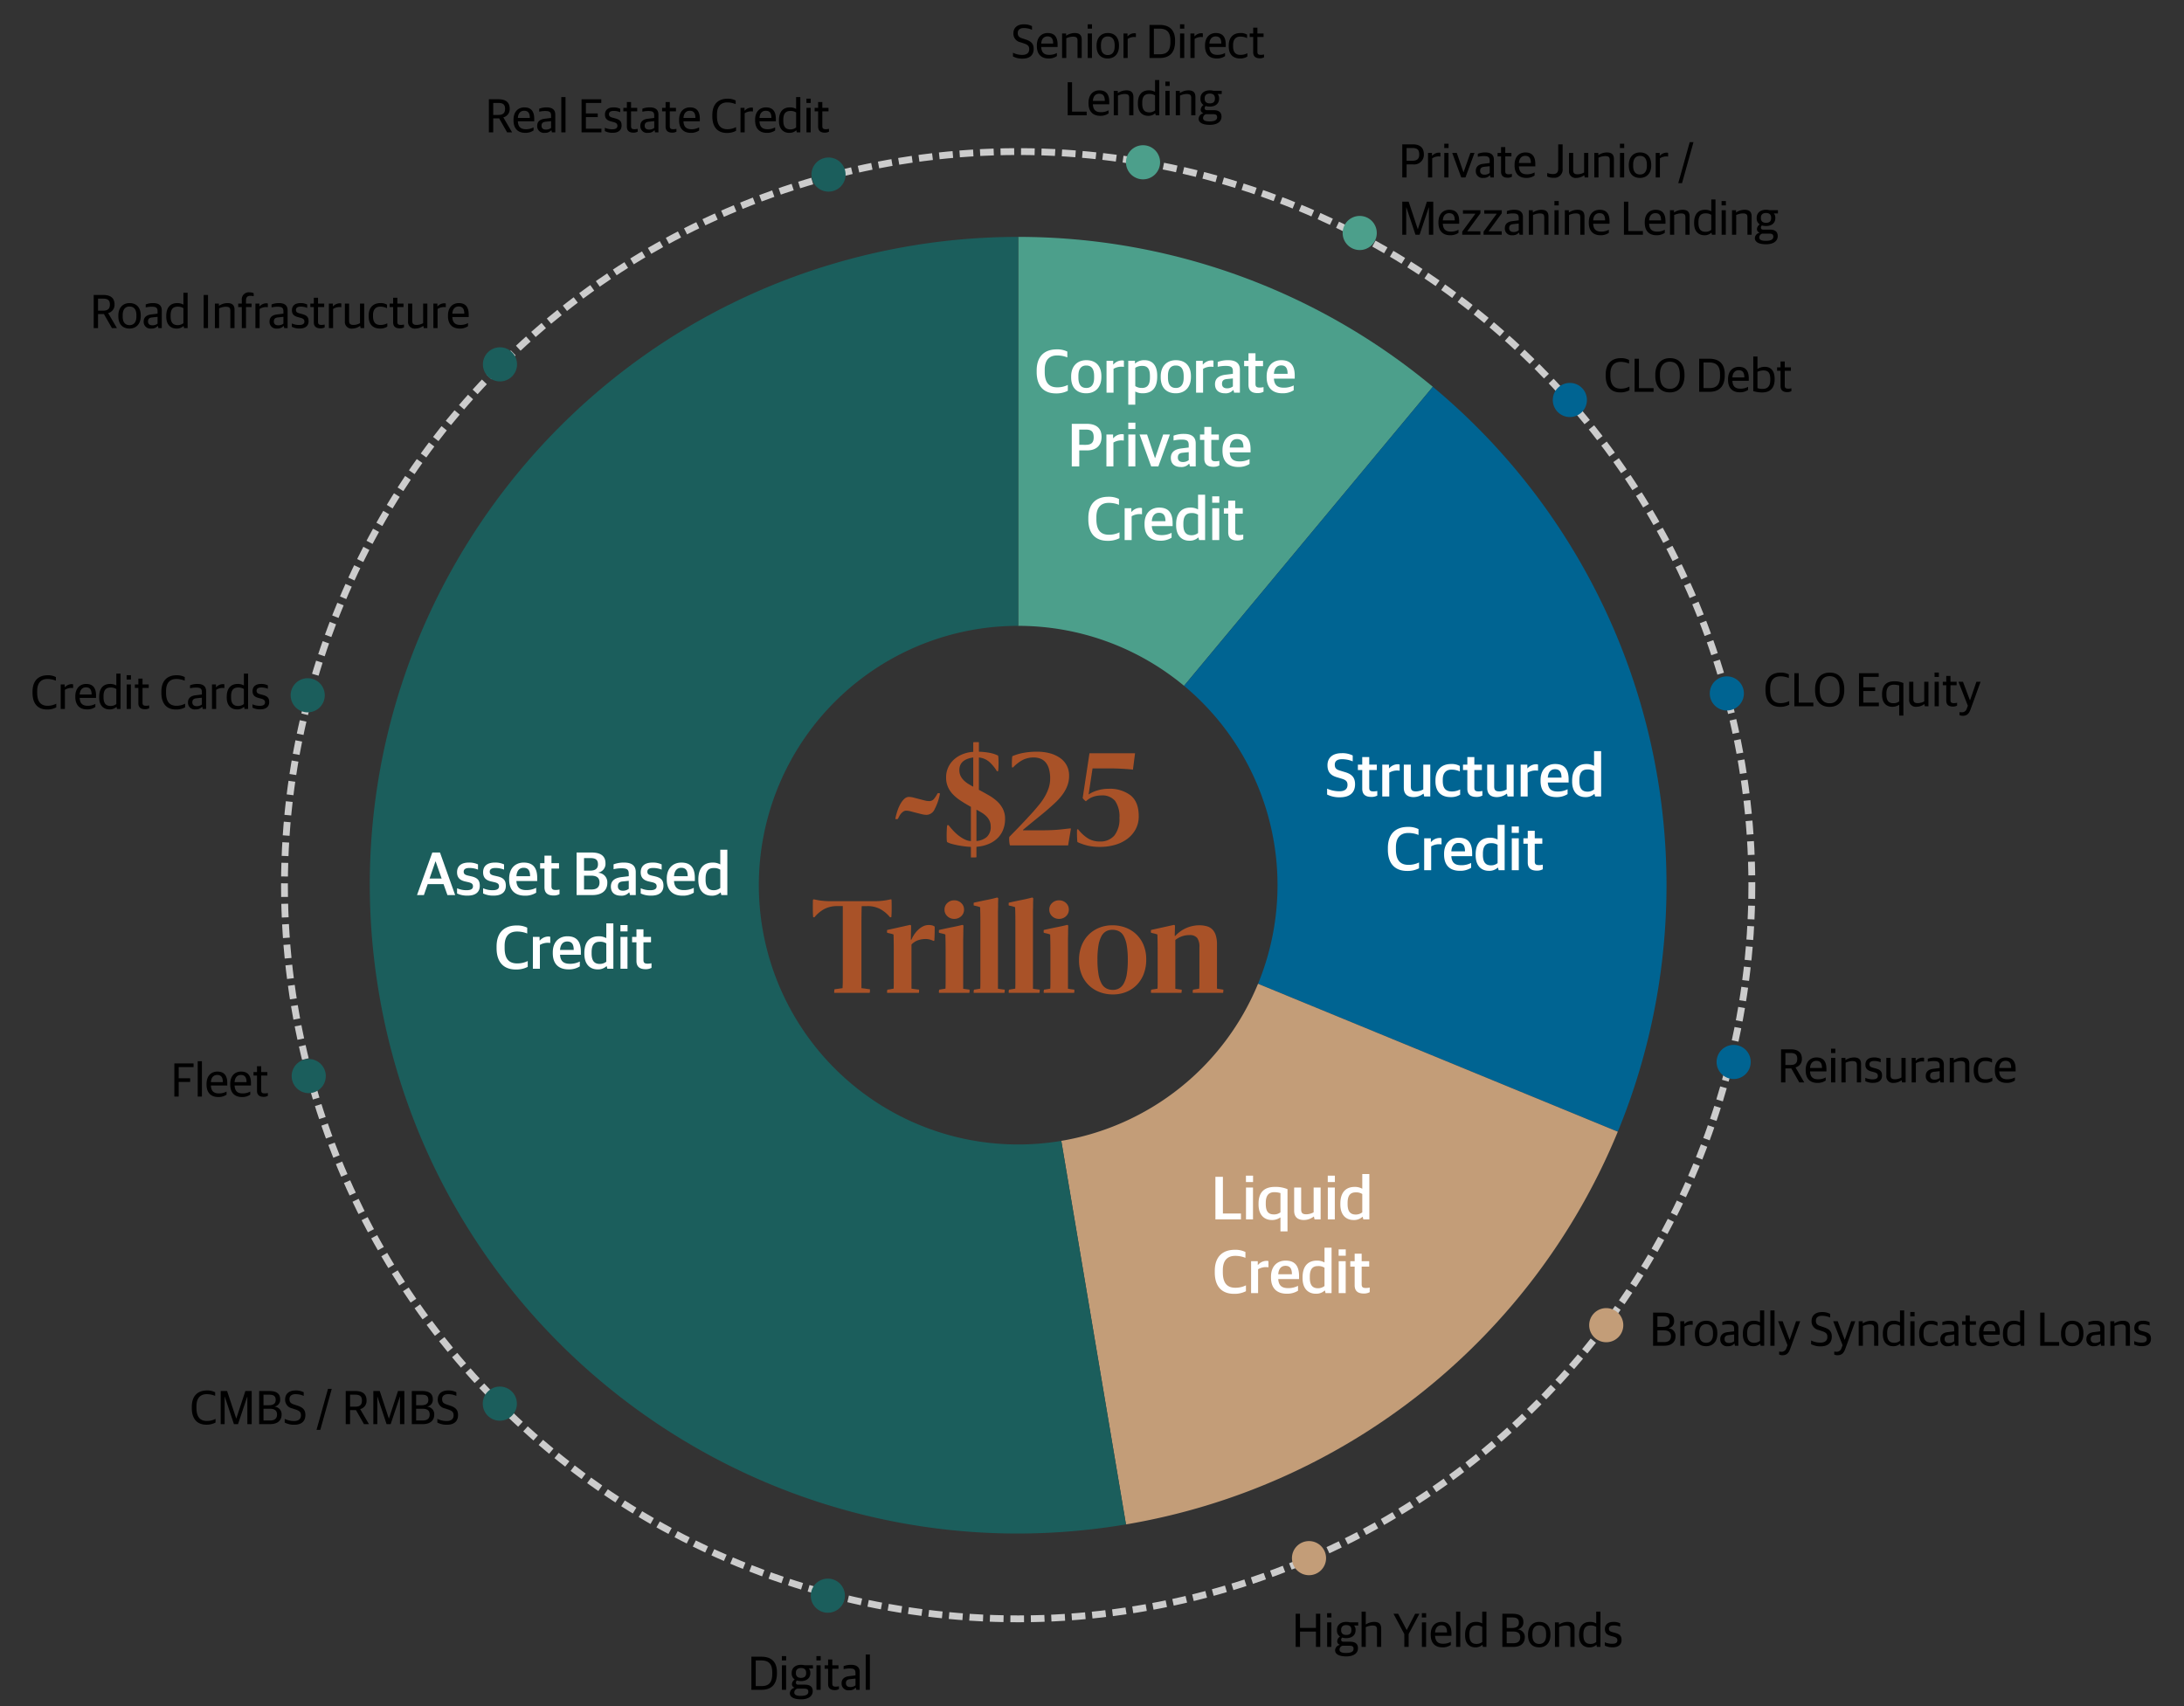
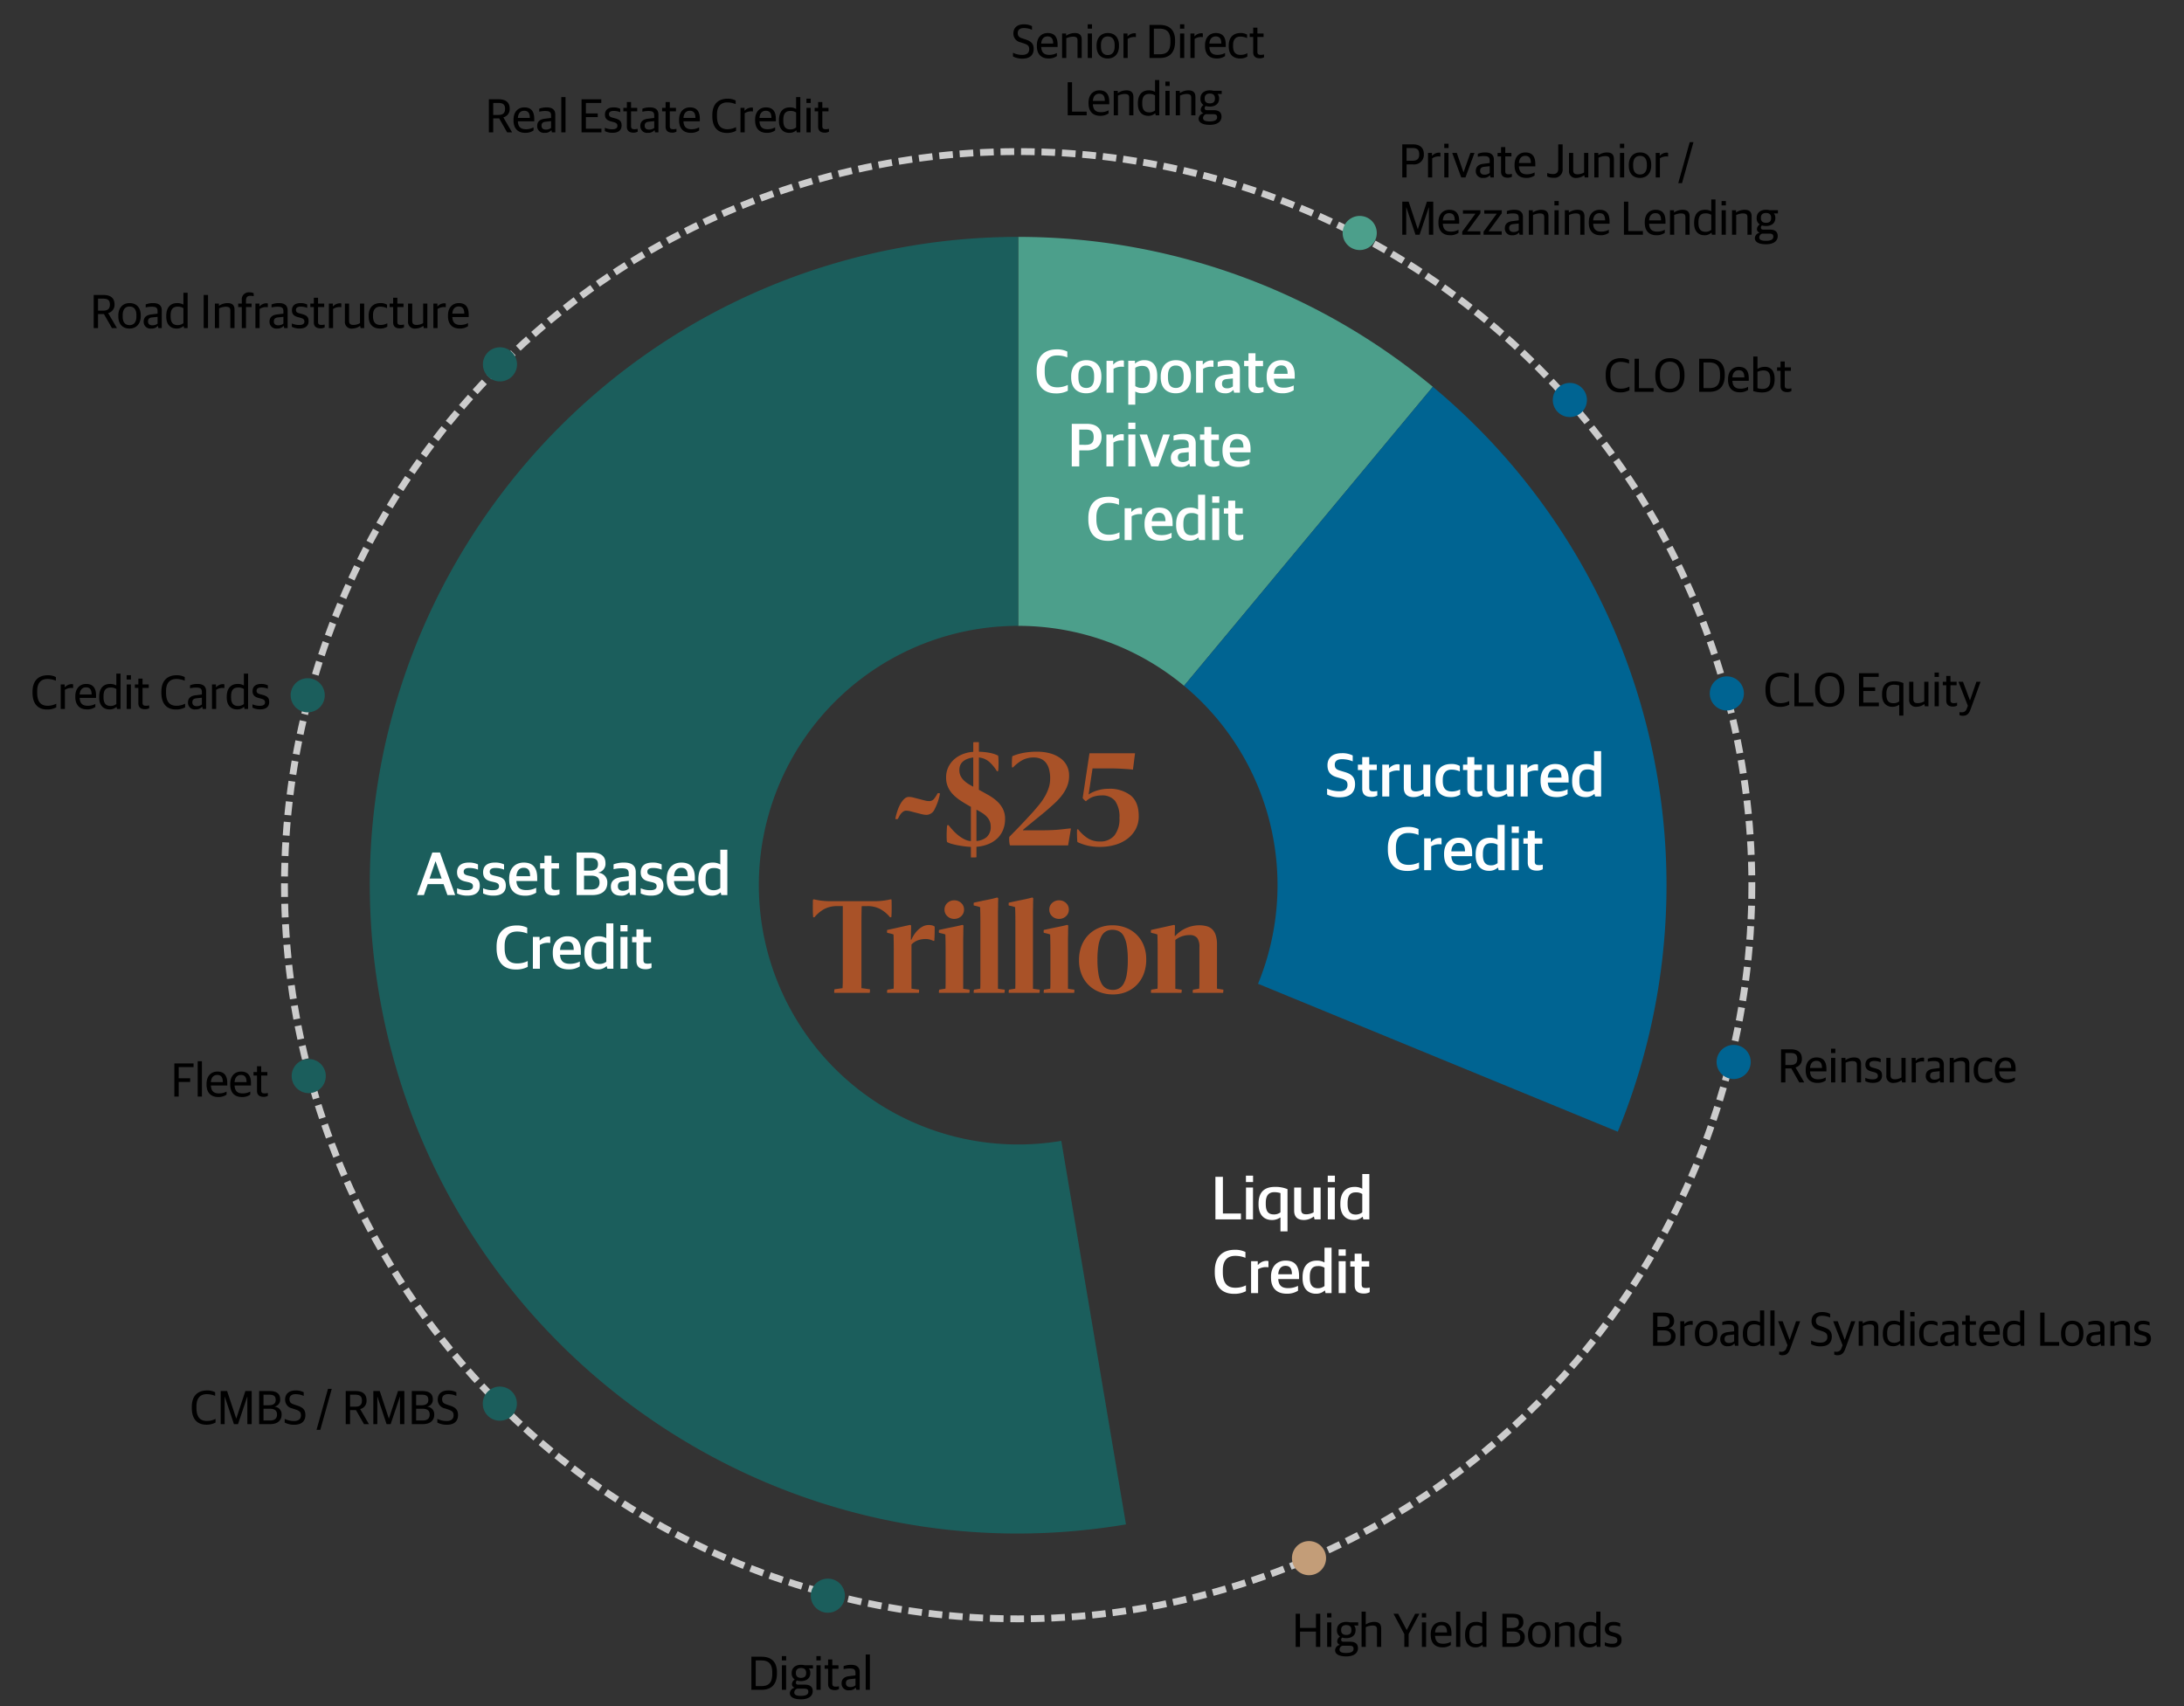
<svg xmlns="http://www.w3.org/2000/svg" width="640" height="500" viewBox="0 0 640 500">
  <rect x="0" y="0" width="640" height="500" fill="#333333" stroke="none" />
  <defs>
    <clipPath id="clip-Figure_1:_Financing_the_Real_Economy_with_Private_Credit_1">
      <rect width="640" height="500" />
    </clipPath>
  </defs>
  <g id="Figure_1:_Financing_the_Real_Economy_with_Private_Credit_1" data-name="Figure 1: Financing the Real Economy with Private Credit – 1" clip-path="url(#clip-Figure_1:_Financing_the_Real_Economy_with_Private_Credit_1)">
    <path id="Path_85233" data-name="Path 85233" d="M278.372,108.188a189.977,189.977,0,0,1,121.5,43.931l-72.9,87.632a75.99,75.99,0,0,0-48.6-17.572Z" transform="translate(20.002 -38.764)" fill="#4c9f8b" fill-rule="evenodd" />
    <path id="Path_85234" data-name="Path 85234" d="M399.869,152.119a189.988,189.988,0,0,1,54.206,218.309L348.653,327.075a76,76,0,0,0-21.682-87.324Z" transform="translate(20.002 -38.764)" fill="#006492" fill-rule="evenodd" />
-     <path id="Path_85235" data-name="Path 85235" d="M454.075,370.428A189.982,189.982,0,0,1,309.954,485.515L291,373.11a76,76,0,0,0,57.649-46.035Z" transform="translate(20.002 -38.764)" fill="#c39d78" fill-rule="evenodd" />
    <path id="Path_85236" data-name="Path 85236" d="M309.954,485.514C206.491,502.957,108.478,433.222,91.035,329.756s52.291-201.481,155.754-218.925a190.006,190.006,0,0,1,31.582-2.643V222.179A75.994,75.994,0,1,0,291,373.109Z" transform="translate(20.002 -38.764)" fill="#1b5e5c" fill-rule="evenodd" />
    <circle id="Ellipse_9382" data-name="Ellipse 9382" cx="215" cy="215" r="215" transform="translate(83.363 44.424)" fill="none" stroke="#ccc" stroke-miterlimit="8" stroke-width="2" stroke-dasharray="4 2" />
    <path id="Path_85367" data-name="Path 85367" d="M1.092,0H4.354C6.566,0,7.672-1.162,7.672-2.758a2.185,2.185,0,0,0-2-2.338v-.056a2.018,2.018,0,0,0,1.582-2.1c0-1.526-.882-2.45-3.15-2.45H1.092ZM2.366-1.064V-4.508h1.82c1.372,0,2.142.476,2.142,1.694,0,1.176-.7,1.75-2.058,1.75Zm0-4.466V-8.624H3.99c1.274,0,1.946.35,1.946,1.54S5.054-5.53,3.892-5.53ZM9.072,0H10.3V-5.6a3.472,3.472,0,0,1,1.862-.56,4.209,4.209,0,0,1,.546.042V-7.21a1.587,1.587,0,0,0-.448-.056,2.71,2.71,0,0,0-1.946.882h-.07v-.8H9.072Zm7.56.14c1.974,0,3.29-1.372,3.29-3.64v-.224c0-2.254-1.218-3.6-3.276-3.6-1.974,0-3.29,1.386-3.29,3.64v.238C13.356-1.19,14.56.14,16.632.14ZM16.66-.868c-1.12,0-2.03-.6-2.03-2.548v-.392c0-1.6.728-2.506,1.988-2.506,1.12,0,2.03.616,2.03,2.562v.392C18.648-1.75,17.906-.868,16.66-.868ZM23,.14A2.33,2.33,0,0,0,24.878-.6h.084l.126.6h.994V-5.208c0-1.442-.91-2.114-2.506-2.114a5.815,5.815,0,0,0-2.2.392v.882a7.542,7.542,0,0,1,1.708-.21c1.288,0,1.764.266,1.764,1.358v.672l-1.9.238c-1.358.168-2.17.84-2.17,2.086A1.964,1.964,0,0,0,23,.14Zm.322-.952c-.77,0-1.274-.364-1.274-1.12,0-.784.406-1.106,1.218-1.19L24.85-3.29V-1.3A2.42,2.42,0,0,1,23.324-.812ZM30.366.14a2.836,2.836,0,0,0,2.058-.714h.07L32.62,0h1.036V-10.346H32.424v3.472a3.524,3.524,0,0,0-1.834-.448c-1.848,0-3.192,1.134-3.192,3.766v.2C27.4-.714,28.98.14,30.366.14Zm.392-1.008c-1.246,0-2.086-.6-2.086-2.548v-.308c0-1.876.77-2.548,2.072-2.548a2.913,2.913,0,0,1,1.68.434v4.4A2.611,2.611,0,0,1,30.758-.868Zm4.7.868h1.232V-10.346H35.462Zm3.5,2.786c1.218,0,1.848-.56,2.338-1.932l2.912-8.036H42.994L41.132-1.764H41.09L39.06-7.182H37.73L40.488-.14l-.322.826a1.441,1.441,0,0,1-1.428,1.078,4.72,4.72,0,0,1-.7-.056v.868A2.2,2.2,0,0,0,38.962,2.786ZM50.19.182c2.282,0,3.276-1.148,3.276-2.856,0-1.638-.9-2.268-2.324-2.744l-1.008-.336c-1.022-.336-1.33-.728-1.33-1.61s.644-1.414,1.75-1.414a5.667,5.667,0,0,1,2.422.518V-9.338A4.926,4.926,0,0,0,50.6-9.87c-2.03,0-3.066,1.092-3.066,2.618a2.566,2.566,0,0,0,2.086,2.646l1.008.336c1.134.378,1.54.77,1.54,1.694,0,1.008-.63,1.666-2.044,1.666A6.163,6.163,0,0,1,47.4-1.54V-.462A5.678,5.678,0,0,0,50.19.182Zm4.914,2.6c1.218,0,1.848-.56,2.338-1.932l2.912-8.036H59.136L57.274-1.764h-.042L55.2-7.182h-1.33L56.63-.14l-.322.826A1.441,1.441,0,0,1,54.88,1.764a4.72,4.72,0,0,1-.7-.056v.868A2.2,2.2,0,0,0,55.1,2.786ZM61.348,0H62.58V-5.782a4.952,4.952,0,0,1,1.89-.476c1.134,0,1.4.35,1.4,1.176V0H67.1V-5.348c0-1.386-.672-1.974-2.086-1.974a4.514,4.514,0,0,0-2.422.756h-.07v-.616H61.348ZM71.386.14a2.836,2.836,0,0,0,2.058-.714h.07L73.64,0h1.036V-10.346H73.444v3.472a3.524,3.524,0,0,0-1.834-.448c-1.848,0-3.192,1.134-3.192,3.766v.2C68.418-.714,70,.14,71.386.14Zm.392-1.008c-1.246,0-2.086-.6-2.086-2.548v-.308c0-1.876.77-2.548,2.072-2.548a2.913,2.913,0,0,1,1.68.434v4.4A2.611,2.611,0,0,1,71.778-.868Zm4.7.868h1.232V-7.182H76.482Zm-.014-8.61h1.26V-9.884h-1.26ZM82.418.14a3.7,3.7,0,0,0,2.114-.574v-.98a4.152,4.152,0,0,1-1.974.5c-1.456,0-2.212-.756-2.212-2.562V-3.85c0-1.554.784-2.422,2.058-2.422a4.508,4.508,0,0,1,2.044.448V-6.846a3.444,3.444,0,0,0-1.96-.476c-1.89,0-3.416,1.12-3.416,3.654v.238C79.072-1.022,80.374.14,82.418.14Zm5.068,0A2.33,2.33,0,0,0,89.362-.6h.084l.126.6h.994V-5.208c0-1.442-.91-2.114-2.506-2.114a5.815,5.815,0,0,0-2.2.392v.882a7.542,7.542,0,0,1,1.708-.21c1.288,0,1.764.266,1.764,1.358v.672l-1.9.238c-1.358.168-2.17.84-2.17,2.086A1.964,1.964,0,0,0,87.486.14Zm.322-.952c-.77,0-1.274-.364-1.274-1.12,0-.784.406-1.106,1.218-1.19l1.582-.168V-1.3A2.42,2.42,0,0,1,87.808-.812Zm6.8.9A2.421,2.421,0,0,0,95.844-.21v-.826a3.95,3.95,0,0,1-.91.112c-.812,0-1.036-.252-1.036-.938v-4.3H95.7V-7.182H93.9V-8.89H92.666v1.708H91.644V-6.16h1.022v4.48C92.666-.406,93.464.084,94.612.084Zm5.446.056a4.089,4.089,0,0,0,2.436-.7v-.91a4.49,4.49,0,0,1-2.24.546c-1.428,0-2.268-.6-2.352-2.31h4.8v-.7c0-2.254-.938-3.388-2.912-3.388-1.666,0-3.164,1.12-3.164,3.626v.21C96.628-1.26,97.79.14,100.058.14Zm-.322-6.468c1.092,0,1.666.588,1.666,2.1H97.9C98.014-5.88,98.938-6.328,99.736-6.328ZM106.582.14a2.836,2.836,0,0,0,2.058-.714h.07l.126.574h1.036V-10.346H108.64v3.472a3.524,3.524,0,0,0-1.834-.448c-1.848,0-3.192,1.134-3.192,3.766v.2C103.614-.714,105.2.14,106.582.14Zm.392-1.008c-1.246,0-2.086-.6-2.086-2.548v-.308c0-1.876.77-2.548,2.072-2.548a2.913,2.913,0,0,1,1.68.434v4.4A2.611,2.611,0,0,1,106.974-.868Zm7.56.868h5.558V-1.078h-4.284V-9.7h-1.274Zm9.38.14c1.974,0,3.29-1.372,3.29-3.64v-.224c0-2.254-1.218-3.6-3.276-3.6-1.974,0-3.29,1.386-3.29,3.64v.238C120.638-1.19,121.842.14,123.914.14Zm.028-1.008c-1.12,0-2.03-.6-2.03-2.548v-.392c0-1.6.728-2.506,1.988-2.506,1.12,0,2.03.616,2.03,2.562v.392C125.93-1.75,125.188-.868,123.942-.868ZM130.284.14A2.33,2.33,0,0,0,132.16-.6h.084l.126.6h.994V-5.208c0-1.442-.91-2.114-2.506-2.114a5.815,5.815,0,0,0-2.2.392v.882a7.542,7.542,0,0,1,1.708-.21c1.288,0,1.764.266,1.764,1.358v.672l-1.9.238c-1.358.168-2.17.84-2.17,2.086A1.964,1.964,0,0,0,130.284.14Zm.322-.952c-.77,0-1.274-.364-1.274-1.12,0-.784.406-1.106,1.218-1.19l1.582-.168V-1.3A2.42,2.42,0,0,1,130.606-.812Zm4.48.812h1.232V-5.782a4.952,4.952,0,0,1,1.89-.476c1.134,0,1.4.35,1.4,1.176V0h1.232V-5.348c0-1.386-.672-1.974-2.086-1.974a4.514,4.514,0,0,0-2.422.756h-.07v-.616h-1.176Zm9.324.126c1.568,0,2.576-.728,2.576-2.142,0-1.274-.574-1.736-1.974-2.114l-.686-.182c-.728-.2-1.036-.434-1.036-1.022,0-.63.476-.952,1.4-.952a4.971,4.971,0,0,1,1.9.378V-6.9a4.068,4.068,0,0,0-1.96-.42c-1.722,0-2.52.854-2.52,2.114s.756,1.722,1.792,2l.686.182c.882.238,1.176.532,1.176,1.12,0,.63-.462.994-1.526.994a5.11,5.11,0,0,1-2.156-.448v.98A4.8,4.8,0,0,0,144.41.126Z" transform="translate(483.326 394.387)" />
    <path id="Path_85368" data-name="Path 85368" d="M1.092,0H2.366V-4.48H7.028V0H8.3V-9.7H7.028v4.144H2.366V-9.7H1.092Zm9.226,0H11.55V-7.182H10.318ZM10.3-8.61h1.26V-9.884H10.3Zm5.586,11.4c2.45,0,3.458-1.092,3.458-2.408,0-1.4-.966-1.89-2.282-1.89H15.092c-.462,0-.672-.224-.672-.616a.857.857,0,0,1,.294-.6,4.1,4.1,0,0,0,1.2.168c1.512,0,2.73-.756,2.73-2.31v-.14A1.765,1.765,0,0,0,18.2-6.258h1.218V-7.2h-2.45a4.119,4.119,0,0,0-1.036-.126c-1.6,0-2.744.854-2.744,2.366v.14a2.032,2.032,0,0,0,.9,1.792,1.723,1.723,0,0,0-.826,1.386,1.042,1.042,0,0,0,.728.994v.07A1.715,1.715,0,0,0,12.642.966C12.642,2.072,13.706,2.786,15.89,2.786Zm-.028-1.008c-1.344,0-1.918-.336-1.918-.994a1.171,1.171,0,0,1,.868-1.12h2.03c.924,0,1.218.266,1.218.91C18.06,1.3,17.486,1.778,15.862,1.778ZM15.918-3.5c-.91,0-1.5-.434-1.5-1.344v-.21c0-.84.546-1.33,1.5-1.33.91,0,1.5.42,1.5,1.358v.21C17.416-3.934,16.87-3.5,15.918-3.5ZM20.4,0H21.63V-5.782a4.952,4.952,0,0,1,1.89-.476c1.134,0,1.4.35,1.4,1.176V0h1.232V-5.348c0-1.386-.672-1.974-2.086-1.974a4.384,4.384,0,0,0-2.366.728h-.07v-3.752H20.4Zm12.53,0H34.2V-3.752l3.15-5.95H36.106l-2.45,4.746h-.042L31.122-9.7H29.764l3.164,5.95ZM38.08,0h1.232V-7.182H38.08Zm-.014-8.61h1.26V-9.884h-1.26ZM44.1.14a4.089,4.089,0,0,0,2.436-.7v-.91a4.49,4.49,0,0,1-2.24.546c-1.428,0-2.268-.6-2.352-2.31h4.8v-.7c0-2.254-.938-3.388-2.912-3.388-1.666,0-3.164,1.12-3.164,3.626v.21C40.67-1.26,41.832.14,44.1.14Zm-.322-6.468c1.092,0,1.666.588,1.666,2.1h-3.5C42.056-5.88,42.98-6.328,43.778-6.328ZM48.1,0h1.232V-10.346H48.1Zm5.6.14a2.836,2.836,0,0,0,2.058-.714h.07L55.958,0h1.036V-10.346H55.762v3.472a3.524,3.524,0,0,0-1.834-.448c-1.848,0-3.192,1.134-3.192,3.766v.2C50.736-.714,52.318.14,53.7.14ZM54.1-.868c-1.246,0-2.086-.6-2.086-2.548v-.308c0-1.876.77-2.548,2.072-2.548a2.913,2.913,0,0,1,1.68.434v4.4A2.611,2.611,0,0,1,54.1-.868ZM61.656,0h3.262c2.212,0,3.318-1.162,3.318-2.758a2.185,2.185,0,0,0-2-2.338v-.056a2.018,2.018,0,0,0,1.582-2.1c0-1.526-.882-2.45-3.15-2.45h-3.01ZM62.93-1.064V-4.508h1.82c1.372,0,2.142.476,2.142,1.694,0,1.176-.7,1.75-2.058,1.75Zm0-4.466V-8.624h1.624c1.274,0,1.946.35,1.946,1.54S65.618-5.53,64.456-5.53ZM72.464.14c1.974,0,3.29-1.372,3.29-3.64v-.224c0-2.254-1.218-3.6-3.276-3.6-1.974,0-3.29,1.386-3.29,3.64v.238C69.188-1.19,70.392.14,72.464.14Zm.028-1.008c-1.12,0-2.03-.6-2.03-2.548v-.392c0-1.6.728-2.506,1.988-2.506,1.12,0,2.03.616,2.03,2.562v.392C74.48-1.75,73.738-.868,72.492-.868ZM77.07,0H78.3V-5.782a4.952,4.952,0,0,1,1.89-.476c1.134,0,1.4.35,1.4,1.176V0h1.232V-5.348c0-1.386-.672-1.974-2.086-1.974a4.514,4.514,0,0,0-2.422.756h-.07v-.616H77.07ZM87.108.14a2.836,2.836,0,0,0,2.058-.714h.07L89.362,0H90.4V-10.346H89.166v3.472a3.524,3.524,0,0,0-1.834-.448c-1.848,0-3.192,1.134-3.192,3.766v.2C84.14-.714,85.722.14,87.108.14ZM87.5-.868c-1.246,0-2.086-.6-2.086-2.548v-.308c0-1.876.77-2.548,2.072-2.548a2.913,2.913,0,0,1,1.68.434v4.4A2.611,2.611,0,0,1,87.5-.868Zm6.51.994c1.568,0,2.576-.728,2.576-2.142,0-1.274-.574-1.736-1.974-2.114l-.686-.182c-.728-.2-1.036-.434-1.036-1.022,0-.63.476-.952,1.4-.952a4.971,4.971,0,0,1,1.9.378V-6.9a4.068,4.068,0,0,0-1.96-.42c-1.722,0-2.52.854-2.52,2.114s.756,1.722,1.792,2l.686.182c.882.238,1.176.532,1.176,1.12,0,.63-.462.994-1.526.994a5.11,5.11,0,0,1-2.156-.448v.98A4.8,4.8,0,0,0,94.01.126Z" transform="translate(378.592 482.642)" />
    <path id="Path_85365" data-name="Path 85365" d="M4.788.168a5.428,5.428,0,0,0,2.7-.63V-1.54a5.4,5.4,0,0,1-2.534.616C2.786-.924,1.9-2.338,1.9-4.732v-.532c0-2.506,1.26-3.514,3-3.514a6.523,6.523,0,0,1,2.478.5V-9.338A4.969,4.969,0,0,0,4.984-9.87C2.534-9.87.532-8.554.532-5.054v.336C.532-1.428,2.184.168,4.788.168ZM9,0H14.56V-1.078H10.276V-9.7H9ZM19.32.168c2.688,0,4.3-1.862,4.3-4.872v-.28c0-3.15-1.61-4.886-4.242-4.886-2.7,0-4.312,1.862-4.312,4.872v.28C15.064-1.568,16.674.168,19.32.168Zm.042-1.05c-2.156,0-2.926-1.61-2.926-3.864v-.476c0-2.044.91-3.6,2.87-3.6,2.17.014,2.94,1.6,2.94,3.85v.476C22.246-2.45,21.322-.882,19.362-.882ZM27.93,0h5.824V-1.078H29.2V-4.466h3.472V-5.544H29.2v-3.08h4.508V-9.7H27.93ZM39.718,2.73H40.95V-6.8a6.152,6.152,0,0,0-2.716-.518c-1.918,0-3.542.882-3.542,3.766v.2c0,2.646,1.582,3.5,2.968,3.5a3.343,3.343,0,0,0,1.988-.574h.07ZM38.052-.9c-1.274,0-2.086-.574-2.086-2.52v-.308c0-1.89.868-2.6,2.184-2.6a6.053,6.053,0,0,1,1.568.224v4.662A2.619,2.619,0,0,1,38.052-.9ZM44.828.14A3.818,3.818,0,0,0,47.04-.616h.07L47.236,0h1.05V-7.182H47.054v5.74a3.984,3.984,0,0,1-1.862.518c-1.036,0-1.33-.364-1.33-1.246V-7.182H42.63v5.208A1.937,1.937,0,0,0,44.828.14ZM50.092,0h1.232V-7.182H50.092Zm-.014-8.61h1.26V-9.884h-1.26ZM55.454.084A2.421,2.421,0,0,0,56.686-.21v-.826a3.95,3.95,0,0,1-.91.112c-.812,0-1.036-.252-1.036-.938v-4.3h1.806V-7.182H54.74V-8.89H53.508v1.708H52.486V-6.16h1.022v4.48C53.508-.406,54.306.084,55.454.084Zm2.856,2.7c1.218,0,1.848-.56,2.338-1.932L63.56-7.182H62.342L60.48-1.764h-.042l-2.03-5.418h-1.33L59.836-.14l-.322.826a1.441,1.441,0,0,1-1.428,1.078,4.72,4.72,0,0,1-.7-.056v.868A2.2,2.2,0,0,0,58.31,2.786Z" transform="translate(516.826 206.987)" />
    <path id="Path_85369" data-name="Path 85369" d="M1.092,0H4.046C7.182,0,8.582-1.82,8.582-4.844v-.28C8.582-8.2,6.958-9.7,4.018-9.7H1.092ZM2.366-1.092V-8.61h1.54c2.1,0,3.3.854,3.3,3.486v.476c0,2.492-.966,3.556-3.136,3.556ZM10.038,0H11.27V-7.182H10.038Zm-.014-8.61h1.26V-9.884h-1.26Zm5.586,11.4c2.45,0,3.458-1.092,3.458-2.408,0-1.4-.966-1.89-2.282-1.89H14.812c-.462,0-.672-.224-.672-.616a.857.857,0,0,1,.294-.6,4.1,4.1,0,0,0,1.2.168c1.512,0,2.73-.756,2.73-2.31v-.14a1.765,1.765,0,0,0-.448-1.246h1.218V-7.2h-2.45a4.119,4.119,0,0,0-1.036-.126c-1.6,0-2.744.854-2.744,2.366v.14a2.032,2.032,0,0,0,.9,1.792,1.723,1.723,0,0,0-.826,1.386,1.042,1.042,0,0,0,.728.994v.07A1.715,1.715,0,0,0,12.362.966C12.362,2.072,13.426,2.786,15.61,2.786Zm-.028-1.008c-1.344,0-1.918-.336-1.918-.994a1.171,1.171,0,0,1,.868-1.12h2.03c.924,0,1.218.266,1.218.91C17.78,1.3,17.206,1.778,15.582,1.778ZM15.638-3.5c-.91,0-1.5-.434-1.5-1.344v-.21c0-.84.546-1.33,1.5-1.33.91,0,1.5.42,1.5,1.358v.21C17.136-3.934,16.59-3.5,15.638-3.5ZM20.16,0h1.232V-7.182H20.16Zm-.014-8.61h1.26V-9.884h-1.26ZM25.522.084A2.421,2.421,0,0,0,26.754-.21v-.826a3.95,3.95,0,0,1-.91.112c-.812,0-1.036-.252-1.036-.938v-4.3h1.806V-7.182H24.808V-8.89H23.576v1.708H22.554V-6.16h1.022v4.48C23.576-.406,24.374.084,25.522.084ZM29.75.14A2.33,2.33,0,0,0,31.626-.6h.084l.126.6h.994V-5.208c0-1.442-.91-2.114-2.506-2.114a5.815,5.815,0,0,0-2.2.392v.882a7.542,7.542,0,0,1,1.708-.21c1.288,0,1.764.266,1.764,1.358v.672l-1.9.238c-1.358.168-2.17.84-2.17,2.086A1.964,1.964,0,0,0,29.75.14Zm.322-.952c-.77,0-1.274-.364-1.274-1.12,0-.784.406-1.106,1.218-1.19L31.6-3.29V-1.3A2.42,2.42,0,0,1,30.072-.812ZM34.594,0h1.232V-10.346H34.594Z" transform="translate(219.092 495.221)" />
    <path id="Path_85372" data-name="Path 85372" d="M4.788.168a5.428,5.428,0,0,0,2.7-.63V-1.54a5.4,5.4,0,0,1-2.534.616C2.786-.924,1.9-2.338,1.9-4.732v-.532c0-2.506,1.26-3.514,3-3.514a6.523,6.523,0,0,1,2.478.5V-9.338A4.969,4.969,0,0,0,4.984-9.87C2.534-9.87.532-8.554.532-5.054v.336C.532-1.428,2.184.168,4.788.168Zm4-.168h1.232V-5.6a3.472,3.472,0,0,1,1.862-.56,4.209,4.209,0,0,1,.546.042V-7.21a1.587,1.587,0,0,0-.448-.056,2.71,2.71,0,0,0-1.946.882h-.07v-.8H8.792Zm7.714.14a4.089,4.089,0,0,0,2.436-.7v-.91a4.49,4.49,0,0,1-2.24.546c-1.428,0-2.268-.6-2.352-2.31h4.8v-.7c0-2.254-.938-3.388-2.912-3.388-1.666,0-3.164,1.12-3.164,3.626v.21C13.076-1.26,14.238.14,16.506.14Zm-.322-6.468c1.092,0,1.666.588,1.666,2.1h-3.5C14.462-5.88,15.386-6.328,16.184-6.328ZM23.03.14a2.836,2.836,0,0,0,2.058-.714h.07L25.284,0H26.32V-10.346H25.088v3.472a3.524,3.524,0,0,0-1.834-.448c-1.848,0-3.192,1.134-3.192,3.766v.2C20.062-.714,21.644.14,23.03.14Zm.392-1.008c-1.246,0-2.086-.6-2.086-2.548v-.308c0-1.876.77-2.548,2.072-2.548a2.913,2.913,0,0,1,1.68.434v4.4A2.611,2.611,0,0,1,23.422-.868Zm4.7.868h1.232V-7.182H28.126Zm-.014-8.61h1.26V-9.884h-1.26ZM33.488.084A2.421,2.421,0,0,0,34.72-.21v-.826a3.95,3.95,0,0,1-.91.112c-.812,0-1.036-.252-1.036-.938v-4.3H34.58V-7.182H32.774V-8.89H31.542v1.708H30.52V-6.16h1.022v4.48C31.542-.406,32.34.084,33.488.084Zm9.058.084a5.428,5.428,0,0,0,2.7-.63V-1.54a5.4,5.4,0,0,1-2.534.616c-2.17,0-3.052-1.414-3.052-3.808v-.532c0-2.506,1.26-3.514,3-3.514a6.523,6.523,0,0,1,2.478.5V-9.338a4.969,4.969,0,0,0-2.394-.532c-2.45,0-4.452,1.316-4.452,4.816v.336C38.29-1.428,39.942.168,42.546.168ZM48.314.14A2.33,2.33,0,0,0,50.19-.6h.084L50.4,0h.994V-5.208c0-1.442-.91-2.114-2.506-2.114a5.815,5.815,0,0,0-2.2.392v.882a7.542,7.542,0,0,1,1.708-.21c1.288,0,1.764.266,1.764,1.358v.672l-1.9.238c-1.358.168-2.17.84-2.17,2.086A1.964,1.964,0,0,0,48.314.14Zm.322-.952c-.77,0-1.274-.364-1.274-1.12,0-.784.406-1.106,1.218-1.19l1.582-.168V-1.3A2.42,2.42,0,0,1,48.636-.812ZM53.116,0h1.232V-5.6a3.472,3.472,0,0,1,1.862-.56,4.209,4.209,0,0,1,.546.042V-7.21a1.587,1.587,0,0,0-.448-.056,2.71,2.71,0,0,0-1.946.882h-.07v-.8H53.116ZM60.41.14a2.836,2.836,0,0,0,2.058-.714h.07L62.664,0H63.7V-10.346H62.468v3.472a3.524,3.524,0,0,0-1.834-.448c-1.848,0-3.192,1.134-3.192,3.766v.2C57.442-.714,59.024.14,60.41.14ZM60.8-.868c-1.246,0-2.086-.6-2.086-2.548v-.308c0-1.876.77-2.548,2.072-2.548a2.913,2.913,0,0,1,1.68.434v4.4A2.611,2.611,0,0,1,60.8-.868Zm6.51.994c1.568,0,2.576-.728,2.576-2.142,0-1.274-.574-1.736-1.974-2.114l-.686-.182c-.728-.2-1.036-.434-1.036-1.022,0-.63.476-.952,1.4-.952a4.971,4.971,0,0,1,1.9.378V-6.9a4.068,4.068,0,0,0-1.96-.42c-1.722,0-2.52.854-2.52,2.114s.756,1.722,1.792,2l.686.182c.882.238,1.176.532,1.176,1.12,0,.63-.462.994-1.526.994a5.11,5.11,0,0,1-2.156-.448v.98A4.8,4.8,0,0,0,67.312.126Z" transform="translate(9 207.762)" />
    <path id="Path_85371" data-name="Path 85371" d="M1.092,0H2.366V-4.284h3.36V-5.362H2.366V-8.624H6.72V-9.7H1.092ZM7.938,0H9.17V-10.346H7.938Zm6.02.14a4.089,4.089,0,0,0,2.436-.7v-.91a4.49,4.49,0,0,1-2.24.546c-1.428,0-2.268-.6-2.352-2.31h4.8v-.7c0-2.254-.938-3.388-2.912-3.388-1.666,0-3.164,1.12-3.164,3.626v.21C10.528-1.26,11.69.14,13.958.14Zm-.322-6.468c1.092,0,1.666.588,1.666,2.1H11.8C11.914-5.88,12.838-6.328,13.636-6.328ZM20.9.14a4.089,4.089,0,0,0,2.436-.7v-.91a4.49,4.49,0,0,1-2.24.546c-1.428,0-2.268-.6-2.352-2.31h4.8v-.7c0-2.254-.938-3.388-2.912-3.388-1.666,0-3.164,1.12-3.164,3.626v.21C17.472-1.26,18.634.14,20.9.14ZM20.58-6.328c1.092,0,1.666.588,1.666,2.1h-3.5C18.858-5.88,19.782-6.328,20.58-6.328ZM27.258.084A2.421,2.421,0,0,0,28.49-.21v-.826a3.95,3.95,0,0,1-.91.112c-.812,0-1.036-.252-1.036-.938v-4.3H28.35V-7.182H26.544V-8.89H25.312v1.708H24.29V-6.16h1.022v4.48C25.312-.406,26.11.084,27.258.084Z" transform="translate(50 321.36)" />
    <path id="Path_85361" data-name="Path 85361" d="M-35.322.182c2.282,0,3.276-1.148,3.276-2.856,0-1.638-.9-2.268-2.324-2.744l-1.008-.336c-1.022-.336-1.33-.728-1.33-1.61s.644-1.414,1.75-1.414a5.667,5.667,0,0,1,2.422.518V-9.338a4.926,4.926,0,0,0-2.38-.532c-2.03,0-3.066,1.092-3.066,2.618A2.566,2.566,0,0,0-35.9-4.606l1.008.336c1.134.378,1.54.77,1.54,1.694,0,1.008-.63,1.666-2.044,1.666a6.163,6.163,0,0,1-2.716-.63V-.462A5.678,5.678,0,0,0-35.322.182ZM-27.678.14a4.089,4.089,0,0,0,2.436-.7v-.91a4.49,4.49,0,0,1-2.24.546c-1.428,0-2.268-.6-2.352-2.31h4.8v-.7c0-2.254-.938-3.388-2.912-3.388-1.666,0-3.164,1.12-3.164,3.626v.21C-31.108-1.26-29.946.14-27.678.14ZM-28-6.328c1.092,0,1.666.588,1.666,2.1h-3.5C-29.722-5.88-28.8-6.328-28-6.328ZM-23.716,0h1.232V-5.782a4.952,4.952,0,0,1,1.89-.476c1.134,0,1.4.35,1.4,1.176V0h1.232V-5.348c0-1.386-.672-1.974-2.086-1.974a4.514,4.514,0,0,0-2.422.756h-.07v-.616h-1.176ZM-16.2,0h1.232V-7.182H-16.2Zm-.014-8.61h1.26V-9.884h-1.26Zm5.88,8.75c1.974,0,3.29-1.372,3.29-3.64v-.224c0-2.254-1.218-3.6-3.276-3.6-1.974,0-3.29,1.386-3.29,3.64v.238C-13.608-1.19-12.4.14-10.332.14ZM-10.3-.868c-1.12,0-2.03-.6-2.03-2.548v-.392c0-1.6.728-2.506,1.988-2.506,1.12,0,2.03.616,2.03,2.562v.392C-8.316-1.75-9.058-.868-10.3-.868ZM-5.726,0h1.232V-5.6a3.472,3.472,0,0,1,1.862-.56,4.209,4.209,0,0,1,.546.042V-7.21a1.587,1.587,0,0,0-.448-.056,2.71,2.71,0,0,0-1.946.882h-.07v-.8H-5.726ZM1.9,0H4.858C7.994,0,9.394-1.82,9.394-4.844v-.28C9.394-8.2,7.77-9.7,4.83-9.7H1.9ZM3.178-1.092V-8.61h1.54c2.1,0,3.3.854,3.3,3.486v.476c0,2.492-.966,3.556-3.136,3.556ZM10.85,0h1.232V-7.182H10.85Zm-.014-8.61H12.1V-9.884h-1.26ZM13.888,0H15.12V-5.6a3.472,3.472,0,0,1,1.862-.56,4.209,4.209,0,0,1,.546.042V-7.21a1.587,1.587,0,0,0-.448-.056,2.71,2.71,0,0,0-1.946.882h-.07v-.8H13.888ZM21.6.14a4.089,4.089,0,0,0,2.436-.7v-.91a4.49,4.49,0,0,1-2.24.546c-1.428,0-2.268-.6-2.352-2.31h4.8v-.7c0-2.254-.938-3.388-2.912-3.388-1.666,0-3.164,1.12-3.164,3.626v.21C18.172-1.26,19.334.14,21.6.14ZM21.28-6.328c1.092,0,1.666.588,1.666,2.1h-3.5C19.558-5.88,20.482-6.328,21.28-6.328ZM28.462.14a3.7,3.7,0,0,0,2.114-.574v-.98a4.153,4.153,0,0,1-1.974.5c-1.456,0-2.212-.756-2.212-2.562V-3.85c0-1.554.784-2.422,2.058-2.422a4.508,4.508,0,0,1,2.044.448V-6.846a3.444,3.444,0,0,0-1.96-.476c-1.89,0-3.416,1.12-3.416,3.654v.238C25.116-1.022,26.418.14,28.462.14ZM34.23.084A2.421,2.421,0,0,0,35.462-.21v-.826a3.95,3.95,0,0,1-.91.112c-.812,0-1.036-.252-1.036-.938v-4.3h1.806V-7.182H33.516V-8.89H32.284v1.708H31.262V-6.16h1.022v4.48C32.284-.406,33.082.084,34.23.084ZM-22.071,16.8h5.558V15.722H-20.8V7.1h-1.274Zm9.534.14a4.089,4.089,0,0,0,2.436-.7v-.91a4.49,4.49,0,0,1-2.24.546c-1.428,0-2.268-.6-2.352-2.31h4.8v-.7c0-2.254-.938-3.388-2.912-3.388-1.666,0-3.164,1.12-3.164,3.626v.21C-15.967,15.54-14.805,16.94-12.537,16.94Zm-.322-6.468c1.092,0,1.666.588,1.666,2.1h-3.5C-14.581,10.92-13.657,10.472-12.859,10.472ZM-8.575,16.8h1.232V11.018a4.952,4.952,0,0,1,1.89-.476c1.134,0,1.4.35,1.4,1.176V16.8h1.232V11.452c0-1.386-.672-1.974-2.086-1.974a4.514,4.514,0,0,0-2.422.756H-7.4V9.618H-8.575Zm10.038.14a2.836,2.836,0,0,0,2.058-.714h.07l.126.574H4.753V6.454H3.521V9.926a3.524,3.524,0,0,0-1.834-.448c-1.848,0-3.192,1.134-3.192,3.766v.2C-1.5,16.086.077,16.94,1.463,16.94Zm.392-1.008c-1.246,0-2.086-.6-2.086-2.548v-.308c0-1.876.77-2.548,2.072-2.548a2.913,2.913,0,0,1,1.68.434v4.4A2.611,2.611,0,0,1,1.855,15.932Zm4.7.868H7.791V9.618H6.559ZM6.545,8.19h1.26V6.916H6.545ZM9.6,16.8h1.232V11.018a4.952,4.952,0,0,1,1.89-.476c1.134,0,1.4.35,1.4,1.176V16.8h1.232V11.452c0-1.386-.672-1.974-2.086-1.974a4.514,4.514,0,0,0-2.422.756h-.07V9.618H9.6Zm9.94,2.786c2.45,0,3.458-1.092,3.458-2.408,0-1.4-.966-1.89-2.282-1.89H18.739c-.462,0-.672-.224-.672-.616a.857.857,0,0,1,.294-.6,4.1,4.1,0,0,0,1.2.168c1.512,0,2.73-.756,2.73-2.31v-.14a1.765,1.765,0,0,0-.448-1.246h1.218V9.6h-2.45a4.119,4.119,0,0,0-1.036-.126c-1.6,0-2.744.854-2.744,2.366v.14a2.032,2.032,0,0,0,.9,1.792,1.723,1.723,0,0,0-.826,1.386,1.042,1.042,0,0,0,.728.994v.07a1.715,1.715,0,0,0-1.344,1.54C16.289,18.872,17.353,19.586,19.537,19.586Zm-.028-1.008c-1.344,0-1.918-.336-1.918-.994a1.171,1.171,0,0,1,.868-1.12h2.03c.924,0,1.218.266,1.218.91C21.707,18.1,21.133,18.578,19.509,18.578Zm.056-5.278c-.91,0-1.5-.434-1.5-1.344v-.21c0-.84.546-1.33,1.5-1.33.91,0,1.5.42,1.5,1.358v.21C21.063,12.866,20.517,13.3,19.565,13.3Z" transform="translate(334.952 17)" />
    <path id="Path_85364" data-name="Path 85364" d="M4.788.168a5.428,5.428,0,0,0,2.7-.63V-1.54a5.4,5.4,0,0,1-2.534.616C2.786-.924,1.9-2.338,1.9-4.732v-.532c0-2.506,1.26-3.514,3-3.514a6.523,6.523,0,0,1,2.478.5V-9.338A4.969,4.969,0,0,0,4.984-9.87C2.534-9.87.532-8.554.532-5.054v.336C.532-1.428,2.184.168,4.788.168ZM9,0H14.56V-1.078H10.276V-9.7H9ZM19.32.168c2.688,0,4.3-1.862,4.3-4.872v-.28c0-3.15-1.61-4.886-4.242-4.886-2.7,0-4.312,1.862-4.312,4.872v.28C15.064-1.568,16.674.168,19.32.168Zm.042-1.05c-2.156,0-2.926-1.61-2.926-3.864v-.476c0-2.044.91-3.6,2.87-3.6,2.17.014,2.94,1.6,2.94,3.85v.476C22.246-2.45,21.322-.882,19.362-.882ZM27.93,0h2.954C34.02,0,35.42-1.82,35.42-4.844v-.28C35.42-8.2,33.8-9.7,30.856-9.7H27.93ZM29.2-1.092V-8.61h1.54c2.1,0,3.3.854,3.3,3.486v.476c0,2.492-.966,3.556-3.136,3.556ZM39.816.14a4.089,4.089,0,0,0,2.436-.7v-.91a4.49,4.49,0,0,1-2.24.546c-1.428,0-2.268-.6-2.352-2.31h4.8v-.7c0-2.254-.938-3.388-2.912-3.388-1.666,0-3.164,1.12-3.164,3.626v.21C36.386-1.26,37.548.14,39.816.14Zm-.322-6.468c1.092,0,1.666.588,1.666,2.1h-3.5C37.772-5.88,38.7-6.328,39.494-6.328Zm6.93,6.51c2.366,0,3.612-1.4,3.612-3.794v-.21c0-2.674-1.442-3.5-2.786-3.5a3.924,3.924,0,0,0-2.17.574h-.07v-3.6H43.778V-.21A8.988,8.988,0,0,0,46.424.182Zm.084-1.036a4.276,4.276,0,0,1-1.5-.238V-5.866a4.43,4.43,0,0,1,1.652-.406c1.442,0,2.1.63,2.1,2.534v.308C48.762-1.414,47.7-.854,46.508-.854Zm7.21.938A2.421,2.421,0,0,0,54.95-.21v-.826a3.95,3.95,0,0,1-.91.112C53.228-.924,53-1.176,53-1.862v-4.3H54.81V-7.182H53V-8.89H51.772v1.708H50.75V-6.16h1.022v4.48C51.772-.406,52.57.084,53.718.084Z" transform="translate(470.002 114.83)" />
    <path id="Path_85363" data-name="Path 85363" d="M1.092,0H2.366V-3.822H4.312a2.818,2.818,0,0,0,3.108-3C7.42-8.652,6.328-9.7,4.186-9.7H1.092ZM2.366-4.886V-8.624H4.06c1.456,0,2,.546,2,1.9,0,1.246-.574,1.834-2.03,1.834ZM8.638,0H9.87V-5.6a3.472,3.472,0,0,1,1.862-.56,4.209,4.209,0,0,1,.546.042V-7.21a1.587,1.587,0,0,0-.448-.056,2.71,2.71,0,0,0-1.946.882h-.07v-.8H8.638Zm4.774,0h1.232V-7.182H13.412ZM13.4-8.61h1.26V-9.884H13.4ZM18.382,0h1.232L22.26-7.182h-1.2L19.068-1.554h-.056L17.066-7.182h-1.33Zm6.482.14A2.33,2.33,0,0,0,26.74-.6h.084l.126.6h.994V-5.208c0-1.442-.91-2.114-2.506-2.114a5.815,5.815,0,0,0-2.2.392v.882a7.542,7.542,0,0,1,1.708-.21c1.288,0,1.764.266,1.764,1.358v.672l-1.9.238c-1.358.168-2.17.84-2.17,2.086A1.964,1.964,0,0,0,24.864.14Zm.322-.952c-.77,0-1.274-.364-1.274-1.12,0-.784.406-1.106,1.218-1.19l1.582-.168V-1.3A2.42,2.42,0,0,1,25.186-.812Zm6.8.9A2.421,2.421,0,0,0,33.222-.21v-.826a3.95,3.95,0,0,1-.91.112c-.812,0-1.036-.252-1.036-.938v-4.3h1.806V-7.182H31.276V-8.89H30.044v1.708H29.022V-6.16h1.022v4.48C30.044-.406,30.842.084,31.99.084ZM37.436.14a4.089,4.089,0,0,0,2.436-.7v-.91a4.49,4.49,0,0,1-2.24.546c-1.428,0-2.268-.6-2.352-2.31h4.8v-.7c0-2.254-.938-3.388-2.912-3.388-1.666,0-3.164,1.12-3.164,3.626v.21C34.006-1.26,35.168.14,37.436.14Zm-.322-6.468c1.092,0,1.666.588,1.666,2.1h-3.5C35.392-5.88,36.316-6.328,37.114-6.328ZM45.43.1A2.409,2.409,0,0,0,48.09-2.52V-9.7H46.8v7.14c0,.994-.42,1.568-1.484,1.568a5.1,5.1,0,0,1-1.75-.308V-.28A4,4,0,0,0,45.43.1ZM52.15.14a3.818,3.818,0,0,0,2.212-.756h.07L54.558,0h1.05V-7.182H54.376v5.74a3.984,3.984,0,0,1-1.862.518c-1.036,0-1.33-.364-1.33-1.246V-7.182H49.952v5.208A1.937,1.937,0,0,0,52.15.14ZM57.372,0H58.6V-5.782a4.952,4.952,0,0,1,1.89-.476c1.134,0,1.4.35,1.4,1.176V0h1.232V-5.348c0-1.386-.672-1.974-2.086-1.974a4.514,4.514,0,0,0-2.422.756h-.07v-.616H57.372ZM64.89,0h1.232V-7.182H64.89Zm-.014-8.61h1.26V-9.884h-1.26ZM70.756.14c1.974,0,3.29-1.372,3.29-3.64v-.224c0-2.254-1.218-3.6-3.276-3.6-1.974,0-3.29,1.386-3.29,3.64v.238C67.48-1.19,68.684.14,70.756.14Zm.028-1.008c-1.12,0-2.03-.6-2.03-2.548v-.392c0-1.6.728-2.506,1.988-2.506,1.12,0,2.03.616,2.03,2.562v.392C72.772-1.75,72.03-.868,70.784-.868ZM75.362,0h1.232V-5.6a3.472,3.472,0,0,1,1.862-.56A4.21,4.21,0,0,1,79-6.118V-7.21a1.587,1.587,0,0,0-.448-.056,2.71,2.71,0,0,0-1.946.882h-.07v-.8H75.362ZM81.97,1.68h1.106l3.36-12.026H85.33ZM1.092,16.8H2.254V8.778H2.3L4.97,16.8h1.2L8.862,8.778H8.9V16.8h1.274V7.1H8.316L5.67,15.134H5.628L2.968,7.1H1.092Zm14.042.14a4.089,4.089,0,0,0,2.436-.7v-.91a4.49,4.49,0,0,1-2.24.546c-1.428,0-2.268-.6-2.352-2.31h4.8v-.7c0-2.254-.938-3.388-2.912-3.388C13.2,9.478,11.7,10.6,11.7,13.1v.21C11.7,15.54,12.866,16.94,15.134,16.94Zm-.322-6.468c1.092,0,1.666.588,1.666,2.1h-3.5C13.09,10.92,14.014,10.472,14.812,10.472Zm3.85,6.328h5.32V15.792H20.16V15.75L24,10.5V9.618H18.872v1.008H22.5v.042L18.662,15.89Zm6.258,0h5.32V15.792H26.418V15.75l3.836-5.25V9.618H25.13v1.008h3.626v.042L24.92,15.89Zm8.456.14a2.33,2.33,0,0,0,1.876-.742h.084l.126.6h.994V11.592c0-1.442-.91-2.114-2.506-2.114a5.815,5.815,0,0,0-2.2.392v.882a7.542,7.542,0,0,1,1.708-.21c1.288,0,1.764.266,1.764,1.358v.672l-1.9.238c-1.358.168-2.17.84-2.17,2.086A1.964,1.964,0,0,0,33.376,16.94Zm.322-.952c-.77,0-1.274-.364-1.274-1.12,0-.784.406-1.106,1.218-1.19l1.582-.168V15.5A2.42,2.42,0,0,1,33.7,15.988Zm4.48.812H39.41V11.018a4.952,4.952,0,0,1,1.89-.476c1.134,0,1.4.35,1.4,1.176V16.8h1.232V11.452c0-1.386-.672-1.974-2.086-1.974a4.514,4.514,0,0,0-2.422.756h-.07V9.618H38.178Zm7.518,0h1.232V9.618H45.7Zm-.014-8.61h1.26V6.916h-1.26Zm3.052,8.61h1.232V11.018a4.952,4.952,0,0,1,1.89-.476c1.134,0,1.4.35,1.4,1.176V16.8h1.232V11.452c0-1.386-.672-1.974-2.086-1.974a4.514,4.514,0,0,0-2.422.756h-.07V9.618H48.734Zm10.458.14a4.089,4.089,0,0,0,2.436-.7v-.91a4.49,4.49,0,0,1-2.24.546c-1.428,0-2.268-.6-2.352-2.31h4.8v-.7c0-2.254-.938-3.388-2.912-3.388-1.666,0-3.164,1.12-3.164,3.626v.21C55.762,15.54,56.924,16.94,59.192,16.94Zm-.322-6.468c1.092,0,1.666.588,1.666,2.1h-3.5C57.148,10.92,58.072,10.472,58.87,10.472ZM66.052,16.8H71.61V15.722H67.326V7.1H66.052Zm9.534.14a4.089,4.089,0,0,0,2.436-.7v-.91a4.49,4.49,0,0,1-2.24.546c-1.428,0-2.268-.6-2.352-2.31h4.8v-.7c0-2.254-.938-3.388-2.912-3.388-1.666,0-3.164,1.12-3.164,3.626v.21C72.156,15.54,73.318,16.94,75.586,16.94Zm-.322-6.468c1.092,0,1.666.588,1.666,2.1h-3.5C73.542,10.92,74.466,10.472,75.264,10.472ZM79.548,16.8H80.78V11.018a4.952,4.952,0,0,1,1.89-.476c1.134,0,1.4.35,1.4,1.176V16.8H85.3V11.452c0-1.386-.672-1.974-2.086-1.974a4.514,4.514,0,0,0-2.422.756h-.07V9.618H79.548Zm10.038.14a2.836,2.836,0,0,0,2.058-.714h.07l.126.574h1.036V6.454H91.644V9.926a3.524,3.524,0,0,0-1.834-.448c-1.848,0-3.192,1.134-3.192,3.766v.2C86.618,16.086,88.2,16.94,89.586,16.94Zm.392-1.008c-1.246,0-2.086-.6-2.086-2.548v-.308c0-1.876.77-2.548,2.072-2.548a2.913,2.913,0,0,1,1.68.434v4.4A2.611,2.611,0,0,1,89.978,15.932Zm4.7.868h1.232V9.618H94.682Zm-.014-8.61h1.26V6.916h-1.26ZM97.72,16.8h1.232V11.018a4.952,4.952,0,0,1,1.89-.476c1.134,0,1.4.35,1.4,1.176V16.8h1.232V11.452c0-1.386-.672-1.974-2.086-1.974a4.514,4.514,0,0,0-2.422.756H98.9V9.618H97.72Zm9.94,2.786c2.45,0,3.458-1.092,3.458-2.408,0-1.4-.966-1.89-2.282-1.89h-1.974c-.462,0-.672-.224-.672-.616a.857.857,0,0,1,.294-.6,4.1,4.1,0,0,0,1.2.168c1.512,0,2.73-.756,2.73-2.31v-.14a1.765,1.765,0,0,0-.448-1.246h1.218V9.6h-2.45a4.119,4.119,0,0,0-1.036-.126c-1.6,0-2.744.854-2.744,2.366v.14a2.032,2.032,0,0,0,.9,1.792,1.723,1.723,0,0,0-.826,1.386,1.042,1.042,0,0,0,.728.994v.07a1.715,1.715,0,0,0-1.344,1.54C104.412,18.872,105.476,19.586,107.66,19.586Zm-.028-1.008c-1.344,0-1.918-.336-1.918-.994a1.171,1.171,0,0,1,.868-1.12h2.03c.924,0,1.218.266,1.218.91C109.83,18.1,109.256,18.578,107.632,18.578Zm.056-5.278c-.91,0-1.5-.434-1.5-1.344v-.21c0-.84.546-1.33,1.5-1.33.91,0,1.5.42,1.5,1.358v.21C109.186,12.866,108.64,13.3,107.688,13.3Z" transform="translate(409.826 52)" />
-     <path id="Path_85366" data-name="Path 85366" d="M1.092,0H2.366V-4.1H4.1L6.44,0H7.9L5.362-4.34v-.07A2.463,2.463,0,0,0,7.2-6.944C7.2-8.764,6.076-9.7,3.948-9.7H1.092ZM2.366-5.11V-8.624H3.85c1.4,0,1.988.49,1.988,1.708S5.278-5.11,3.864-5.11ZM11.746.14a4.089,4.089,0,0,0,2.436-.7v-.91a4.49,4.49,0,0,1-2.24.546c-1.428,0-2.268-.6-2.352-2.31h4.8v-.7c0-2.254-.938-3.388-2.912-3.388C9.814-7.322,8.316-6.2,8.316-3.7v.21C8.316-1.26,9.478.14,11.746.14Zm-.322-6.468c1.092,0,1.666.588,1.666,2.1H9.59C9.7-5.88,10.626-6.328,11.424-6.328ZM15.75,0h1.232V-7.182H15.75Zm-.014-8.61H17V-9.884h-1.26ZM18.788,0H20.02V-5.782a4.952,4.952,0,0,1,1.89-.476c1.134,0,1.4.35,1.4,1.176V0h1.232V-5.348c0-1.386-.672-1.974-2.086-1.974a4.514,4.514,0,0,0-2.422.756h-.07v-.616H18.788Zm9.324.126c1.568,0,2.576-.728,2.576-2.142,0-1.274-.574-1.736-1.974-2.114l-.686-.182c-.728-.2-1.036-.434-1.036-1.022,0-.63.476-.952,1.4-.952a4.971,4.971,0,0,1,1.9.378V-6.9a4.068,4.068,0,0,0-1.96-.42c-1.722,0-2.52.854-2.52,2.114s.756,1.722,1.792,2l.686.182c.882.238,1.176.532,1.176,1.12,0,.63-.462.994-1.526.994a5.11,5.11,0,0,1-2.156-.448v.98A4.8,4.8,0,0,0,28.112.126ZM34.146.14a3.818,3.818,0,0,0,2.212-.756h.07L36.554,0H37.6V-7.182H36.372v5.74a3.984,3.984,0,0,1-1.862.518c-1.036,0-1.33-.364-1.33-1.246V-7.182H31.948v5.208A1.937,1.937,0,0,0,34.146.14ZM39.368,0H40.6V-5.6a3.472,3.472,0,0,1,1.862-.56,4.209,4.209,0,0,1,.546.042V-7.21a1.587,1.587,0,0,0-.448-.056,2.71,2.71,0,0,0-1.946.882h-.07v-.8H39.368Zm6.356.14A2.33,2.33,0,0,0,47.6-.6h.084l.126.6H48.8V-5.208c0-1.442-.91-2.114-2.506-2.114a5.815,5.815,0,0,0-2.2.392v.882a7.542,7.542,0,0,1,1.708-.21c1.288,0,1.764.266,1.764,1.358v.672l-1.9.238c-1.358.168-2.17.84-2.17,2.086A1.964,1.964,0,0,0,45.724.14Zm.322-.952c-.77,0-1.274-.364-1.274-1.12,0-.784.406-1.106,1.218-1.19l1.582-.168V-1.3A2.42,2.42,0,0,1,46.046-.812ZM50.526,0h1.232V-5.782a4.952,4.952,0,0,1,1.89-.476c1.134,0,1.4.35,1.4,1.176V0H56.28V-5.348c0-1.386-.672-1.974-2.086-1.974a4.514,4.514,0,0,0-2.422.756H51.7v-.616H50.526ZM60.9.14a3.7,3.7,0,0,0,2.114-.574v-.98a4.153,4.153,0,0,1-1.974.5c-1.456,0-2.212-.756-2.212-2.562V-3.85c0-1.554.784-2.422,2.058-2.422a4.508,4.508,0,0,1,2.044.448V-6.846a3.444,3.444,0,0,0-1.96-.476c-1.89,0-3.416,1.12-3.416,3.654v.238C57.554-1.022,58.856.14,60.9.14Zm6.286,0a4.089,4.089,0,0,0,2.436-.7v-.91a4.49,4.49,0,0,1-2.24.546c-1.428,0-2.268-.6-2.352-2.31h4.8v-.7c0-2.254-.938-3.388-2.912-3.388-1.666,0-3.164,1.12-3.164,3.626v.21C63.756-1.26,64.918.14,67.186.14Zm-.322-6.468c1.092,0,1.666.588,1.666,2.1h-3.5C65.142-5.88,66.066-6.328,66.864-6.328Z" transform="translate(520.826 317.221)" />
+     <path id="Path_85366" data-name="Path 85366" d="M1.092,0H2.366V-4.1H4.1L6.44,0H7.9L5.362-4.34v-.07A2.463,2.463,0,0,0,7.2-6.944C7.2-8.764,6.076-9.7,3.948-9.7H1.092ZM2.366-5.11V-8.624H3.85c1.4,0,1.988.49,1.988,1.708S5.278-5.11,3.864-5.11ZM11.746.14a4.089,4.089,0,0,0,2.436-.7v-.91a4.49,4.49,0,0,1-2.24.546c-1.428,0-2.268-.6-2.352-2.31h4.8v-.7c0-2.254-.938-3.388-2.912-3.388C9.814-7.322,8.316-6.2,8.316-3.7v.21C8.316-1.26,9.478.14,11.746.14Zm-.322-6.468c1.092,0,1.666.588,1.666,2.1H9.59C9.7-5.88,10.626-6.328,11.424-6.328ZM15.75,0h1.232V-7.182H15.75Zm-.014-8.61H17V-9.884h-1.26ZM18.788,0H20.02V-5.782a4.952,4.952,0,0,1,1.89-.476c1.134,0,1.4.35,1.4,1.176V0h1.232V-5.348c0-1.386-.672-1.974-2.086-1.974a4.514,4.514,0,0,0-2.422.756h-.07v-.616H18.788Zm9.324.126c1.568,0,2.576-.728,2.576-2.142,0-1.274-.574-1.736-1.974-2.114l-.686-.182c-.728-.2-1.036-.434-1.036-1.022,0-.63.476-.952,1.4-.952a4.971,4.971,0,0,1,1.9.378V-6.9a4.068,4.068,0,0,0-1.96-.42c-1.722,0-2.52.854-2.52,2.114s.756,1.722,1.792,2l.686.182c.882.238,1.176.532,1.176,1.12,0,.63-.462.994-1.526.994a5.11,5.11,0,0,1-2.156-.448v.98A4.8,4.8,0,0,0,28.112.126ZM34.146.14a3.818,3.818,0,0,0,2.212-.756h.07L36.554,0H37.6V-7.182H36.372v5.74a3.984,3.984,0,0,1-1.862.518c-1.036,0-1.33-.364-1.33-1.246V-7.182H31.948v5.208A1.937,1.937,0,0,0,34.146.14ZM39.368,0H40.6V-5.6a3.472,3.472,0,0,1,1.862-.56,4.209,4.209,0,0,1,.546.042V-7.21a1.587,1.587,0,0,0-.448-.056,2.71,2.71,0,0,0-1.946.882h-.07v-.8H39.368Zm6.356.14A2.33,2.33,0,0,0,47.6-.6l.126.6H48.8V-5.208c0-1.442-.91-2.114-2.506-2.114a5.815,5.815,0,0,0-2.2.392v.882a7.542,7.542,0,0,1,1.708-.21c1.288,0,1.764.266,1.764,1.358v.672l-1.9.238c-1.358.168-2.17.84-2.17,2.086A1.964,1.964,0,0,0,45.724.14Zm.322-.952c-.77,0-1.274-.364-1.274-1.12,0-.784.406-1.106,1.218-1.19l1.582-.168V-1.3A2.42,2.42,0,0,1,46.046-.812ZM50.526,0h1.232V-5.782a4.952,4.952,0,0,1,1.89-.476c1.134,0,1.4.35,1.4,1.176V0H56.28V-5.348c0-1.386-.672-1.974-2.086-1.974a4.514,4.514,0,0,0-2.422.756H51.7v-.616H50.526ZM60.9.14a3.7,3.7,0,0,0,2.114-.574v-.98a4.153,4.153,0,0,1-1.974.5c-1.456,0-2.212-.756-2.212-2.562V-3.85c0-1.554.784-2.422,2.058-2.422a4.508,4.508,0,0,1,2.044.448V-6.846a3.444,3.444,0,0,0-1.96-.476c-1.89,0-3.416,1.12-3.416,3.654v.238C57.554-1.022,58.856.14,60.9.14Zm6.286,0a4.089,4.089,0,0,0,2.436-.7v-.91a4.49,4.49,0,0,1-2.24.546c-1.428,0-2.268-.6-2.352-2.31h4.8v-.7c0-2.254-.938-3.388-2.912-3.388-1.666,0-3.164,1.12-3.164,3.626v.21C63.756-1.26,64.918.14,67.186.14Zm-.322-6.468c1.092,0,1.666.588,1.666,2.1h-3.5C65.142-5.88,66.066-6.328,66.864-6.328Z" transform="translate(520.826 317.221)" />
    <path id="Path_85378" data-name="Path 85378" d="M-38.088-7.812q0,.036-.144.072a1.184,1.184,0,0,1-.288.036.8.8,0,0,1-.252-.036.1.1,0,0,1-.072-.144A19.229,19.229,0,0,1-38.2-10.26a11.029,11.029,0,0,1,.918-2.034,5.747,5.747,0,0,1,1.116-1.4,1.945,1.945,0,0,1,1.314-.522,5.552,5.552,0,0,1,1.35.2q.774.2,1.6.414t1.6.414a5.658,5.658,0,0,0,1.386.2,1.778,1.778,0,0,0,1.476-.756,10.68,10.68,0,0,0,.972-1.512q.036-.072.378-.054t.306.162a15.952,15.952,0,0,1-1.53,4.482,2.735,2.735,0,0,1-2.322,1.71,6.325,6.325,0,0,1-1.494-.2q-.81-.2-1.638-.414l-1.584-.414a5.343,5.343,0,0,0-1.332-.2,1.424,1.424,0,0,0-.792.234,3.327,3.327,0,0,0-.666.576,4.041,4.041,0,0,0-.54.774Q-37.908-8.172-38.088-7.812Zm23,11.268q0,.036-.252.054t-.558.018h-.558q-.252,0-.252-.036V.432Q-17.46.4-18.414.288T-20.34,0q-.972-.18-1.854-.414a6.283,6.283,0,0,1-1.458-.558q-.108-.036-.144-.828t-.018-1.71q.018-.918.072-1.674t.162-.756h.324q.648.828,1.4,1.638a13.027,13.027,0,0,0,1.6,1.458,10.287,10.287,0,0,0,1.728,1.08,4.969,4.969,0,0,0,1.818.5V-11.3l-.5-.288q-1.4-.792-2.646-1.62a12.458,12.458,0,0,1-2.16-1.8,7.477,7.477,0,0,1-1.44-2.178,6.778,6.778,0,0,1-.522-2.718,6.987,6.987,0,0,1,.612-2.952,7.116,7.116,0,0,1,1.674-2.3,8.365,8.365,0,0,1,2.52-1.566,9.977,9.977,0,0,1,3.15-.7V-30.2q0-.036.252-.054t.576-.018h.576q.252,0,.252.036v2.772a20.987,20.987,0,0,1,3.2.342,9.363,9.363,0,0,1,2.376.774q.108.072.144.792t.036,1.566q0,.846-.054,1.548a2.667,2.667,0,0,1-.09.7h-.324a12.031,12.031,0,0,0-2.178-2.682,5.4,5.4,0,0,0-3.114-1.35v9.468q1.4.756,2.79,1.548A14.2,14.2,0,0,1-9.108-13a7.944,7.944,0,0,1,1.746,2.25A6.42,6.42,0,0,1-6.7-7.74a8.328,8.328,0,0,1-.594,3.2A7.142,7.142,0,0,1-8.982-2.052,8.37,8.37,0,0,1-11.628-.378,11.4,11.4,0,0,1-15.084.4Zm4.176-9.036a3.817,3.817,0,0,0-.342-1.656,4.634,4.634,0,0,0-.918-1.3A7.326,7.326,0,0,0-13.5-9.576q-.756-.468-1.584-.9V-1.3a5.177,5.177,0,0,0,3.042-1.188A3.933,3.933,0,0,0-10.908-5.58Zm-9.18-16.488a3.846,3.846,0,0,0,.306,1.584,4.557,4.557,0,0,0,.846,1.26,7.071,7.071,0,0,0,1.278,1.062,18.5,18.5,0,0,0,1.638.954v-8.568a7.684,7.684,0,0,0-1.548.36,4.77,4.77,0,0,0-1.3.684,2.979,2.979,0,0,0-.9,1.1A3.543,3.543,0,0,0-20.088-22.068ZM-5.184,0q-.108,0-.18-.378a7.739,7.739,0,0,1-.108-.828A7.017,7.017,0,0,1-5.49-2.07a.961.961,0,0,1,.09-.486Q-4.212-3.78-3.276-4.734t1.71-1.782q.774-.828,1.494-1.6T1.44-9.756q1.008-1.152,1.944-2.3A17.2,17.2,0,0,0,5-14.418,13.393,13.393,0,0,0,6.1-16.9a8.767,8.767,0,0,0,.414-2.718,9.879,9.879,0,0,0-.36-2.844,5.109,5.109,0,0,0-.99-1.908,3.815,3.815,0,0,0-1.512-1.062,5.387,5.387,0,0,0-1.962-.342,7.056,7.056,0,0,0-3.132.684A10.871,10.871,0,0,0-4.356-22.86h-.288q-.036,0-.054-.5t0-1.116q.018-.612.054-1.134t.108-.558A15.658,15.658,0,0,1-1.4-27.108a21.269,21.269,0,0,1,4.14-.36,14.1,14.1,0,0,1,3.636.45,9.461,9.461,0,0,1,2.97,1.332,6.352,6.352,0,0,1,2,2.2,6.307,6.307,0,0,1,.72,3.078,8.079,8.079,0,0,1-.45,2.736,10.5,10.5,0,0,1-1.224,2.394,15.9,15.9,0,0,1-1.8,2.178Q7.56-12.06,6.372-11.052q-.828.756-1.836,1.584T2.484-7.794Q1.44-6.948.432-6.12T-1.44-4.572v.144H3.852q1.332,0,2.448-.036t2.088-.108q.972-.072,1.89-.18t1.89-.216h.306q.126,0,.126.072L11.772,0ZM21.2.432A16.025,16.025,0,0,1,17.532.064,15.958,15.958,0,0,1,14.544-.968Q14.472-1,14.436-1.6t-.054-1.28q-.018-.684,0-1.26a1.779,1.779,0,0,1,.054-.576h.288A11.179,11.179,0,0,0,17.73-1.98a6.552,6.552,0,0,0,3.294.828,5.35,5.35,0,0,0,4.3-1.746,7.7,7.7,0,0,0,1.494-5.13,8.024,8.024,0,0,0-1.278-5.022,4.826,4.826,0,0,0-4.014-1.6,7.427,7.427,0,0,0-2.376.386,5.729,5.729,0,0,0-2.124,1.306q-.036.036-.2-.09a3.722,3.722,0,0,1-.342-.306,3.722,3.722,0,0,1-.306-.342.492.492,0,0,1-.126-.234L18.036-27H31.392l-.612,4.752q0,.072-.216,0-1.188-.108-2.034-.162t-1.566-.09q-.72-.036-1.4-.054t-1.512-.018H18.936L17.784-14.94a9.913,9.913,0,0,1,2.61-1.188,10.709,10.709,0,0,1,3.15-.468,10.045,10.045,0,0,1,6.57,1.944q2.358,1.944,2.358,6.048a7.87,7.87,0,0,1-.99,4.014,8.811,8.811,0,0,1-2.574,2.826,11.239,11.239,0,0,1-3.6,1.656A15.794,15.794,0,0,1,21.2.432ZM-56.736,43.2q-.036,0-.036-.162t.018-.36q.018-.2.036-.36t.054-.162l2.34-.324q.036-.54.054-1.26t.018-1.494V17.784H-55.8a8.027,8.027,0,0,0-3.888.864,9.823,9.823,0,0,0-2.844,2.376.375.375,0,0,1-.216.036q-.18,0-.18-.036Q-62.964,20.808-63,20t-.036-1.71q0-.9.018-1.656a2.3,2.3,0,0,1,.09-.828h.288a17.156,17.156,0,0,0,2.088.378,19.742,19.742,0,0,0,2.52.162h13.14a19.742,19.742,0,0,0,2.52-.162,17.156,17.156,0,0,0,2.088-.378H-40a4.592,4.592,0,0,1,.054.828q.018.756.018,1.656T-39.96,20q-.036.81-.072,1.026,0,.036-.2.036t-.2-.036a9.878,9.878,0,0,0-2.808-2.358,7.893,7.893,0,0,0-3.888-.882h-1.584q-.036,1.044-.054,2.322t-.018,2.682V41.832q.756.072,1.3.162t1.152.162q.036,0,.036.162v.36a1.662,1.662,0,0,1-.036.36q-.036.162-.072.162Zm15.516,0q-.036,0-.054-.144a1.458,1.458,0,0,1,0-.324,2.276,2.276,0,0,1,.054-.324q.036-.144.072-.144.612-.072.972-.144t.828-.144q.036-.864.036-1.962V30.636q0-1.152-.018-2.25t-.054-2.286a7.97,7.97,0,0,0-.9-.27q-.4-.09-.972-.234l-.018-.126a1.911,1.911,0,0,1-.018-.27,2.32,2.32,0,0,1,.018-.288q.018-.144.054-.144,1.188-.252,2-.432l1.53-.342,1.44-.324,1.692-.378q.072-.036.2.072t.126.18l-.072,4.1h.144a9.976,9.976,0,0,1,.882-1.6,7.785,7.785,0,0,1,1.188-1.386,5.761,5.761,0,0,1,1.422-.972,3.641,3.641,0,0,1,1.584-.36,3.918,3.918,0,0,1,1.008.108,2.45,2.45,0,0,1,.72.324,2.913,2.913,0,0,1,.036.7q0,.666-.018,1.44t-.054,1.422a2.26,2.26,0,0,1-.072.648h-.252a6.429,6.429,0,0,0-.936-.36,4.611,4.611,0,0,0-1.368-.18,6.506,6.506,0,0,0-2.232.378,4.876,4.876,0,0,0-1.872,1.242V41.976q.5.072,1.08.144t1.116.144q.036,0,.036.144v.324a1.338,1.338,0,0,1-.036.324l-.036.144Zm15.192,0q-.036,0-.054-.144a1.458,1.458,0,0,1,0-.324,2.276,2.276,0,0,1,.054-.324q.036-.144.072-.144l1.8-.288q.036-.864.036-1.962V30.636q0-1.152-.018-2.25t-.054-2.286a7.97,7.97,0,0,0-.9-.27q-.4-.09-.972-.234l-.018-.126a1.912,1.912,0,0,1-.018-.27,2.32,2.32,0,0,1,.018-.288q.018-.144.054-.144,2.088-.468,3.816-.81t2.988-.666q.072-.036.2.072t.126.18q0,.288-.018.774t-.018,1.062q0,.576-.018,1.188t-.018,1.08V42.012l.9.126.936.126q.036,0,.036.144v.324a1.338,1.338,0,0,1-.036.324l-.036.144ZM-21.6,21.528a2.829,2.829,0,0,1-2.016-.782,2.576,2.576,0,0,1-.828-1.954,2.535,2.535,0,0,1,.828-1.918,2.829,2.829,0,0,1,2.016-.782,2.875,2.875,0,0,1,2.052.782,2.535,2.535,0,0,1,.828,1.918,2.576,2.576,0,0,1-.828,1.954A2.875,2.875,0,0,1-21.6,21.528ZM-15.84,43.2q-.036,0-.054-.144a1.458,1.458,0,0,1,0-.324,2.276,2.276,0,0,1,.054-.324q.036-.144.072-.144l1.8-.288q.036-.864.036-1.962V22.644q0-1.152-.018-2.25T-14,18.108q-.5-.18-.9-.288t-.972-.216l-.018-.126a1.912,1.912,0,0,1-.018-.27,2.32,2.32,0,0,1,.018-.288q.018-.144.054-.144,2.088-.468,3.816-.81t2.988-.7a.389.389,0,0,1,.2.09q.126.09.126.162,0,.288-.018.774t-.018,1.08q0,.594-.018,1.188t-.018,1.1V42.012q.5.072.936.126l1.008.126q.036,0,.036.144t-.018.324q-.018.18-.036.324t-.054.144Zm10.26,0q-.036,0-.054-.144a1.458,1.458,0,0,1,0-.324,2.276,2.276,0,0,1,.054-.324q.036-.144.072-.144l1.8-.288q.036-.864.036-1.962V22.644q0-1.152-.018-2.25t-.054-2.286q-.5-.18-.9-.288t-.972-.216l-.018-.126a1.912,1.912,0,0,1-.018-.27,2.32,2.32,0,0,1,.018-.288q.018-.144.054-.144,2.088-.468,3.816-.81t2.988-.7a.389.389,0,0,1,.2.09q.126.09.126.162,0,.288-.018.774t-.018,1.08q0,.594-.018,1.188t-.018,1.1V42.012q.5.072.936.126l1.008.126q.036,0,.036.144t-.018.324q-.018.18-.036.324t-.054.144Zm10.26,0q-.036,0-.054-.144a1.458,1.458,0,0,1,0-.324,2.276,2.276,0,0,1,.054-.324q.036-.144.072-.144l1.8-.288q.036-.864.036-1.962V30.636q0-1.152-.018-2.25T6.516,26.1a7.97,7.97,0,0,0-.9-.27q-.4-.09-.972-.234l-.018-.126a1.912,1.912,0,0,1-.018-.27,2.32,2.32,0,0,1,.018-.288q.018-.144.054-.144,2.088-.468,3.816-.81t2.988-.666q.072-.036.2.072t.126.18q0,.288-.018.774t-.018,1.062q0,.576-.018,1.188t-.018,1.08V42.012l.9.126.936.126q.036,0,.036.144v.324a1.338,1.338,0,0,1-.036.324l-.036.144ZM9.108,21.528a2.829,2.829,0,0,1-2.016-.782,2.576,2.576,0,0,1-.828-1.954,2.535,2.535,0,0,1,.828-1.918,2.829,2.829,0,0,1,2.016-.782,2.875,2.875,0,0,1,2.052.782,2.535,2.535,0,0,1,.828,1.918,2.576,2.576,0,0,1-.828,1.954A2.875,2.875,0,0,1,9.108,21.528Zm15.8,22.14a10.855,10.855,0,0,1-3.888-.684,9.1,9.1,0,0,1-5.274-5.13,10.9,10.9,0,0,1-.774-4.23,11.4,11.4,0,0,1,.756-4.266,9.4,9.4,0,0,1,2.07-3.2,9.2,9.2,0,0,1,3.1-2.034,10.137,10.137,0,0,1,3.834-.72,10.855,10.855,0,0,1,3.888.684,9.1,9.1,0,0,1,5.274,5.13,10.8,10.8,0,0,1,.774,4.194,11.652,11.652,0,0,1-.738,4.266A9.382,9.382,0,0,1,31.878,40.9a9.069,9.069,0,0,1-3.1,2.052A10.234,10.234,0,0,1,24.912,43.668Zm0-1.332a3.692,3.692,0,0,0,1.818-.448A3.654,3.654,0,0,0,28.116,40.4a8.669,8.669,0,0,0,.864-2.707,24.653,24.653,0,0,0,.288-4.105,24.883,24.883,0,0,0-.306-4.285,8.762,8.762,0,0,0-.882-2.725,3.351,3.351,0,0,0-1.422-1.434,4.341,4.341,0,0,0-1.926-.412,3.766,3.766,0,0,0-1.854.448,3.544,3.544,0,0,0-1.368,1.488,9.021,9.021,0,0,0-.846,2.707,24.393,24.393,0,0,0-.288,4.07,24.879,24.879,0,0,0,.306,4.284,8.762,8.762,0,0,0,.882,2.725,3.469,3.469,0,0,0,1.422,1.452A4.189,4.189,0,0,0,24.912,42.336Zm11.2.864q-.036,0-.054-.144a1.458,1.458,0,0,1,0-.324,2.276,2.276,0,0,1,.054-.324q.036-.144.072-.144l1.8-.288q.036-.864.036-1.962V30.636q0-1.152-.018-2.25T37.944,26.1a7.97,7.97,0,0,0-.9-.27q-.4-.09-.972-.234l-.018-.126a1.911,1.911,0,0,1-.018-.27,2.32,2.32,0,0,1,.018-.288q.018-.144.054-.144l6.66-1.476q.072-.036.2.072t.126.18l-.072,2.988h.144A9.62,9.62,0,0,1,50.148,23.4a8.414,8.414,0,0,1,2.214.27,3.734,3.734,0,0,1,1.656.918,4.218,4.218,0,0,1,1.026,1.746,8.824,8.824,0,0,1,.36,2.718V41.976l1.836.288q.036,0,.036.144t-.018.324q-.018.18-.036.324t-.054.144h-8.82q-.036,0-.054-.144a1.457,1.457,0,0,1,0-.324,2.276,2.276,0,0,1,.054-.324q.036-.144.072-.144l1.764-.287q.072-1.078.072-2.065V29.8a4.414,4.414,0,0,0-.648-2.676,2.7,2.7,0,0,0-2.268-.844,6.454,6.454,0,0,0-2.358.413A6.215,6.215,0,0,0,43.2,27.717v14.3l.882.126q.378.054.954.126.036,0,.036.144t-.018.324q-.018.18-.036.324t-.054.144Z" transform="translate(301.223 247.764)" fill="#a95228" />
    <path id="Path_85370" data-name="Path 85370" d="M4.788.168a5.428,5.428,0,0,0,2.7-.63V-1.54a5.4,5.4,0,0,1-2.534.616C2.786-.924,1.9-2.338,1.9-4.732v-.532c0-2.506,1.26-3.514,3-3.514a6.523,6.523,0,0,1,2.478.5V-9.338A4.969,4.969,0,0,0,4.984-9.87C2.534-9.87.532-8.554.532-5.054v.336C.532-1.428,2.184.168,4.788.168ZM9,0h1.162V-8.022h.042L12.88,0h1.2l2.688-8.022h.042V0h1.274V-9.7H16.226L13.58-1.666h-.042L10.878-9.7H9Zm11.27,0h3.262c2.212,0,3.318-1.162,3.318-2.758a2.185,2.185,0,0,0-2-2.338v-.056a2.018,2.018,0,0,0,1.582-2.1c0-1.526-.882-2.45-3.15-2.45h-3.01Zm1.274-1.064V-4.508h1.82c1.372,0,2.142.476,2.142,1.694,0,1.176-.7,1.75-2.058,1.75Zm0-4.466V-8.624H23.17c1.274,0,1.946.35,1.946,1.54S24.234-5.53,23.072-5.53Zm9,5.712c2.282,0,3.276-1.148,3.276-2.856,0-1.638-.9-2.268-2.324-2.744l-1.008-.336c-1.022-.336-1.33-.728-1.33-1.61s.644-1.414,1.75-1.414a5.667,5.667,0,0,1,2.422.518V-9.338a4.926,4.926,0,0,0-2.38-.532c-2.03,0-3.066,1.092-3.066,2.618a2.566,2.566,0,0,0,2.086,2.646l1.008.336c1.134.378,1.54.77,1.54,1.694,0,1.008-.63,1.666-2.044,1.666a6.163,6.163,0,0,1-2.716-.63V-.462A5.678,5.678,0,0,0,30.548.182Zm6.538,1.5h1.106l3.36-12.026H40.446ZM45.64,0h1.274V-4.1H48.65L50.988,0h1.456L49.91-4.34v-.07a2.463,2.463,0,0,0,1.834-2.534c0-1.82-1.12-2.758-3.248-2.758H45.64Zm1.274-5.11V-8.624H48.4c1.4,0,1.988.49,1.988,1.708s-.56,1.806-1.974,1.806ZM53.732,0h1.162V-8.022h.042L57.61,0h1.2L61.5-8.022h.042V0h1.274V-9.7H60.956L58.31-1.666h-.042L55.608-9.7H53.732ZM65,0h3.262c2.212,0,3.318-1.162,3.318-2.758a2.185,2.185,0,0,0-2-2.338v-.056a2.018,2.018,0,0,0,1.582-2.1c0-1.526-.882-2.45-3.15-2.45H65Zm1.274-1.064V-4.508H68.1c1.372,0,2.142.476,2.142,1.694,0,1.176-.7,1.75-2.058,1.75Zm0-4.466V-8.624H67.9c1.274,0,1.946.35,1.946,1.54S68.964-5.53,67.8-5.53Zm9,5.712c2.282,0,3.276-1.148,3.276-2.856,0-1.638-.9-2.268-2.324-2.744l-1.008-.336c-1.022-.336-1.33-.728-1.33-1.61s.644-1.414,1.75-1.414a5.667,5.667,0,0,1,2.422.518V-9.338a4.926,4.926,0,0,0-2.38-.532c-2.03,0-3.066,1.092-3.066,2.618A2.566,2.566,0,0,0,74.7-4.606l1.008.336c1.134.378,1.54.77,1.54,1.694,0,1.008-.63,1.666-2.044,1.666a6.163,6.163,0,0,1-2.716-.63V-.462A5.678,5.678,0,0,0,75.278.182Z" transform="translate(55.672 417.36)" />
    <path id="Path_85362" data-name="Path 85362" d="M6.468,0H7.742V-4.1H9.478L11.816,0h1.456L10.738-4.34v-.07a2.463,2.463,0,0,0,1.834-2.534c0-1.82-1.12-2.758-3.248-2.758H6.468ZM7.742-5.11V-8.624H9.226c1.4,0,1.988.49,1.988,1.708S10.654-5.11,9.24-5.11ZM17.122.14a4.089,4.089,0,0,0,2.436-.7v-.91a4.49,4.49,0,0,1-2.24.546c-1.428,0-2.268-.6-2.352-2.31h4.8v-.7c0-2.254-.938-3.388-2.912-3.388-1.666,0-3.164,1.12-3.164,3.626v.21C13.692-1.26,14.854.14,17.122.14ZM16.8-6.328c1.092,0,1.666.588,1.666,2.1h-3.5C15.078-5.88,16-6.328,16.8-6.328ZM22.848.14A2.33,2.33,0,0,0,24.724-.6h.084l.126.6h.994V-5.208c0-1.442-.91-2.114-2.506-2.114a5.815,5.815,0,0,0-2.2.392v.882a7.542,7.542,0,0,1,1.708-.21c1.288,0,1.764.266,1.764,1.358v.672l-1.9.238c-1.358.168-2.17.84-2.17,2.086A1.964,1.964,0,0,0,22.848.14Zm.322-.952c-.77,0-1.274-.364-1.274-1.12,0-.784.406-1.106,1.218-1.19L24.7-3.29V-1.3A2.42,2.42,0,0,1,23.17-.812ZM27.692,0h1.232V-10.346H27.692Zm5.936,0h5.824V-1.078H34.9V-4.466h3.472V-5.544H34.9v-3.08H39.41V-9.7H33.628Zm9.156.126c1.568,0,2.576-.728,2.576-2.142,0-1.274-.574-1.736-1.974-2.114L42.7-4.312c-.728-.2-1.036-.434-1.036-1.022,0-.63.476-.952,1.4-.952a4.971,4.971,0,0,1,1.9.378V-6.9a4.068,4.068,0,0,0-1.96-.42c-1.722,0-2.52.854-2.52,2.114s.756,1.722,1.792,2l.686.182c.882.238,1.176.532,1.176,1.12,0,.63-.462.994-1.526.994a5.11,5.11,0,0,1-2.156-.448v.98A4.8,4.8,0,0,0,42.784.126ZM48.846.084A2.421,2.421,0,0,0,50.078-.21v-.826a3.95,3.95,0,0,1-.91.112c-.812,0-1.036-.252-1.036-.938v-4.3h1.806V-7.182H48.132V-8.89H46.9v1.708H45.878V-6.16H46.9v4.48C46.9-.406,47.7.084,48.846.084ZM53.074.14A2.33,2.33,0,0,0,54.95-.6h.084l.126.6h.994V-5.208c0-1.442-.91-2.114-2.506-2.114a5.815,5.815,0,0,0-2.2.392v.882a7.542,7.542,0,0,1,1.708-.21c1.288,0,1.764.266,1.764,1.358v.672l-1.9.238c-1.358.168-2.17.84-2.17,2.086A1.964,1.964,0,0,0,53.074.14ZM53.4-.812c-.77,0-1.274-.364-1.274-1.12,0-.784.406-1.106,1.218-1.19l1.582-.168V-1.3A2.42,2.42,0,0,1,53.4-.812Zm6.8.9A2.421,2.421,0,0,0,61.432-.21v-.826a3.95,3.95,0,0,1-.91.112c-.812,0-1.036-.252-1.036-.938v-4.3h1.806V-7.182H59.486V-8.89H58.254v1.708H57.232V-6.16h1.022v4.48C58.254-.406,59.052.084,60.2.084ZM65.646.14a4.089,4.089,0,0,0,2.436-.7v-.91a4.49,4.49,0,0,1-2.24.546c-1.428,0-2.268-.6-2.352-2.31h4.8v-.7c0-2.254-.938-3.388-2.912-3.388-1.666,0-3.164,1.12-3.164,3.626v.21C62.216-1.26,63.378.14,65.646.14Zm-.322-6.468c1.092,0,1.666.588,1.666,2.1h-3.5C63.6-5.88,64.526-6.328,65.324-6.328ZM76.2.168a5.428,5.428,0,0,0,2.7-.63V-1.54a5.4,5.4,0,0,1-2.534.616c-2.17,0-3.052-1.414-3.052-3.808v-.532c0-2.506,1.26-3.514,3-3.514a6.523,6.523,0,0,1,2.478.5V-9.338A4.969,4.969,0,0,0,76.4-9.87c-2.45,0-4.452,1.316-4.452,4.816v.336C71.946-1.428,73.6.168,76.2.168Zm4-.168h1.232V-5.6A3.472,3.472,0,0,1,83.3-6.16a4.209,4.209,0,0,1,.546.042V-7.21a1.587,1.587,0,0,0-.448-.056,2.71,2.71,0,0,0-1.946.882h-.07v-.8H80.206ZM87.92.14a4.089,4.089,0,0,0,2.436-.7v-.91a4.49,4.49,0,0,1-2.24.546c-1.428,0-2.268-.6-2.352-2.31h4.8v-.7c0-2.254-.938-3.388-2.912-3.388-1.666,0-3.164,1.12-3.164,3.626v.21C84.49-1.26,85.652.14,87.92.14ZM87.6-6.328c1.092,0,1.666.588,1.666,2.1h-3.5C85.876-5.88,86.8-6.328,87.6-6.328ZM94.444.14A2.836,2.836,0,0,0,96.5-.574h.07L96.7,0h1.036V-10.346H96.5v3.472a3.524,3.524,0,0,0-1.834-.448c-1.848,0-3.192,1.134-3.192,3.766v.2C91.476-.714,93.058.14,94.444.14Zm.392-1.008c-1.246,0-2.086-.6-2.086-2.548v-.308c0-1.876.77-2.548,2.072-2.548a2.913,2.913,0,0,1,1.68.434v4.4A2.611,2.611,0,0,1,94.836-.868ZM99.54,0h1.232V-7.182H99.54Zm-.014-8.61h1.26V-9.884h-1.26ZM104.9.084a2.421,2.421,0,0,0,1.232-.294v-.826a3.95,3.95,0,0,1-.91.112c-.812,0-1.036-.252-1.036-.938v-4.3h1.806V-7.182h-1.806V-8.89h-1.232v1.708h-1.022V-6.16h1.022v4.48C102.956-.406,103.754.084,104.9.084Z" transform="translate(136.792 38.792)" />
    <path id="Path_85373" data-name="Path 85373" d="M1.092,0H2.366V-4.1H4.1L6.44,0H7.9L5.362-4.34v-.07A2.463,2.463,0,0,0,7.2-6.944C7.2-8.764,6.076-9.7,3.948-9.7H1.092ZM2.366-5.11V-8.624H3.85c1.4,0,1.988.49,1.988,1.708S5.278-5.11,3.864-5.11ZM11.592.14c1.974,0,3.29-1.372,3.29-3.64v-.224c0-2.254-1.218-3.6-3.276-3.6-1.974,0-3.29,1.386-3.29,3.64v.238C8.316-1.19,9.52.14,11.592.14ZM11.62-.868c-1.12,0-2.03-.6-2.03-2.548v-.392c0-1.6.728-2.506,1.988-2.506,1.12,0,2.03.616,2.03,2.562v.392C13.608-1.75,12.866-.868,11.62-.868ZM17.962.14A2.33,2.33,0,0,0,19.838-.6h.084l.126.6h.994V-5.208c0-1.442-.91-2.114-2.506-2.114a5.815,5.815,0,0,0-2.2.392v.882a7.542,7.542,0,0,1,1.708-.21c1.288,0,1.764.266,1.764,1.358v.672l-1.9.238c-1.358.168-2.17.84-2.17,2.086A1.964,1.964,0,0,0,17.962.14Zm.322-.952c-.77,0-1.274-.364-1.274-1.12,0-.784.406-1.106,1.218-1.19L19.81-3.29V-1.3A2.42,2.42,0,0,1,18.284-.812ZM25.326.14a2.836,2.836,0,0,0,2.058-.714h.07L27.58,0h1.036V-10.346H27.384v3.472a3.524,3.524,0,0,0-1.834-.448c-1.848,0-3.192,1.134-3.192,3.766v.2C22.358-.714,23.94.14,25.326.14Zm.392-1.008c-1.246,0-2.086-.6-2.086-2.548v-.308c0-1.876.77-2.548,2.072-2.548a2.913,2.913,0,0,1,1.68.434v4.4A2.611,2.611,0,0,1,25.718-.868ZM33.32,0h1.274V-9.7H33.32Zm3.29,0h1.232V-5.782a4.952,4.952,0,0,1,1.89-.476c1.134,0,1.4.35,1.4,1.176V0h1.232V-5.348c0-1.386-.672-1.974-2.086-1.974a4.514,4.514,0,0,0-2.422.756h-.07v-.616H36.61Zm7.882,0h1.232V-6.16h1.638V-7.182H45.724v-.924c0-.952.448-1.344,1.246-1.344a4.427,4.427,0,0,1,1.008.112v-.882a2.71,2.71,0,0,0-1.232-.252A2.052,2.052,0,0,0,44.492-8.2v1.022h-1.05V-6.16h1.05Zm3.99,0h1.232V-5.6a3.472,3.472,0,0,1,1.862-.56,4.209,4.209,0,0,1,.546.042V-7.21a1.587,1.587,0,0,0-.448-.056,2.71,2.71,0,0,0-1.946.882h-.07v-.8H48.482Zm6.356.14A2.33,2.33,0,0,0,56.714-.6H56.8l.126.6h.994V-5.208c0-1.442-.91-2.114-2.506-2.114a5.815,5.815,0,0,0-2.2.392v.882a7.542,7.542,0,0,1,1.708-.21c1.288,0,1.764.266,1.764,1.358v.672l-1.9.238c-1.358.168-2.17.84-2.17,2.086A1.964,1.964,0,0,0,54.838.14Zm.322-.952c-.77,0-1.274-.364-1.274-1.12,0-.784.406-1.106,1.218-1.19l1.582-.168V-1.3A2.42,2.42,0,0,1,55.16-.812Zm6.328.938c1.568,0,2.576-.728,2.576-2.142,0-1.274-.574-1.736-1.974-2.114L61.4-4.312c-.728-.2-1.036-.434-1.036-1.022,0-.63.476-.952,1.4-.952a4.971,4.971,0,0,1,1.9.378V-6.9a4.068,4.068,0,0,0-1.96-.42c-1.722,0-2.52.854-2.52,2.114s.756,1.722,1.792,2l.686.182c.882.238,1.176.532,1.176,1.12,0,.63-.462.994-1.526.994a5.11,5.11,0,0,1-2.156-.448v.98A4.8,4.8,0,0,0,61.488.126ZM67.55.084A2.421,2.421,0,0,0,68.782-.21v-.826a3.95,3.95,0,0,1-.91.112c-.812,0-1.036-.252-1.036-.938v-4.3h1.806V-7.182H66.836V-8.89H65.6v1.708H64.582V-6.16H65.6v4.48C65.6-.406,66.4.084,67.55.084ZM70.014,0h1.232V-5.6a3.472,3.472,0,0,1,1.862-.56,4.21,4.21,0,0,1,.546.042V-7.21a1.587,1.587,0,0,0-.448-.056,2.71,2.71,0,0,0-1.946.882h-.07v-.8H70.014ZM76.9.14a3.818,3.818,0,0,0,2.212-.756h.07L79.31,0h1.05V-7.182H79.128v5.74a3.984,3.984,0,0,1-1.862.518c-1.036,0-1.33-.364-1.33-1.246V-7.182H74.7v5.208A1.937,1.937,0,0,0,76.9.14Zm8.12,0a3.7,3.7,0,0,0,2.114-.574v-.98a4.152,4.152,0,0,1-1.974.5c-1.456,0-2.212-.756-2.212-2.562V-3.85c0-1.554.784-2.422,2.058-2.422a4.508,4.508,0,0,1,2.044.448V-6.846a3.444,3.444,0,0,0-1.96-.476c-1.89,0-3.416,1.12-3.416,3.654v.238C81.676-1.022,82.978.14,85.022.14ZM90.79.084A2.421,2.421,0,0,0,92.022-.21v-.826a3.95,3.95,0,0,1-.91.112c-.812,0-1.036-.252-1.036-.938v-4.3h1.806V-7.182H90.076V-8.89H88.844v1.708H87.822V-6.16h1.022v4.48C88.844-.406,89.642.084,90.79.084ZM95.41.14a3.818,3.818,0,0,0,2.212-.756h.07L97.818,0h1.05V-7.182H97.636v5.74a3.984,3.984,0,0,1-1.862.518c-1.036,0-1.33-.364-1.33-1.246V-7.182H93.212v5.208A1.937,1.937,0,0,0,95.41.14ZM100.632,0h1.232V-5.6a3.472,3.472,0,0,1,1.862-.56,4.209,4.209,0,0,1,.546.042V-7.21a1.587,1.587,0,0,0-.448-.056,2.71,2.71,0,0,0-1.946.882h-.07v-.8h-1.176Zm7.714.14a4.089,4.089,0,0,0,2.436-.7v-.91a4.49,4.49,0,0,1-2.24.546c-1.428,0-2.268-.6-2.352-2.31h4.8v-.7c0-2.254-.938-3.388-2.912-3.388-1.666,0-3.164,1.12-3.164,3.626v.21C104.916-1.26,106.078.14,108.346.14Zm-.322-6.468c1.092,0,1.666.588,1.666,2.1h-3.5C106.3-5.88,107.226-6.328,108.024-6.328Z" transform="translate(26.363 96.148)" />
-     <path id="Path_85303" data-name="Path 85303" d="M445.69,427.124a5,5,0,1,1,5,5,5,5,0,0,1-5-5" transform="translate(20.002 -38.764)" fill="#c39d78" fill-rule="evenodd" />
    <path id="Path_85304" data-name="Path 85304" d="M481.03,241.984a5,5,0,1,1,5,5,5,5,0,0,1-5-5" transform="translate(20.002 -38.764)" fill="#006492" fill-rule="evenodd" />
    <path id="Path_85305" data-name="Path 85305" d="M483.03,349.984a5,5,0,1,1,5,5,5,5,0,0,1-5-5" transform="translate(20.002 -38.764)" fill="#006492" fill-rule="evenodd" />
    <path id="Path_85306" data-name="Path 85306" d="M435.03,155.984a5,5,0,1,1,5,5,5,5,0,0,1-5-5" transform="translate(20.002 -38.764)" fill="#006492" fill-rule="evenodd" />
    <path id="Path_85307" data-name="Path 85307" d="M65.17,242.525a5,5,0,1,1,5,5,5,5,0,0,1-5-5" transform="translate(20.002 -38.764)" fill="#1b5e5c" fill-rule="evenodd" />
    <path id="Path_85308" data-name="Path 85308" d="M217.59,506.4a5,5,0,1,1,5,5,5,5,0,0,1-5-5" transform="translate(20.002 -38.764)" fill="#1b5e5c" fill-rule="evenodd" />
    <path id="Path_85309" data-name="Path 85309" d="M358.59,495.4a5,5,0,1,1,5,5,5,5,0,0,1-5-5" transform="translate(20.002 -38.764)" fill="#c39d78" fill-rule="evenodd" />
-     <path id="Path_85310" data-name="Path 85310" d="M217.79,89.925a5,5,0,1,1,5,5,5,5,0,0,1-5-5" transform="translate(20.002 -38.764)" fill="#1b5e5c" fill-rule="evenodd" />
    <path id="Path_85311" data-name="Path 85311" d="M373.45,107.045a5,5,0,1,1,5,5,5,5,0,0,1-5-5" transform="translate(20.002 -38.764)" fill="#4c9f8b" fill-rule="evenodd" />
-     <path id="Path_85312" data-name="Path 85312" d="M309.95,86.325a5,5,0,1,1,5,5,5,5,0,0,1-5-5" transform="translate(20.002 -38.764)" fill="#4c9f8b" fill-rule="evenodd" />
    <path id="Path_85313" data-name="Path 85313" d="M121.47,450.124a5,5,0,1,1,5,5,5,5,0,0,1-5-5" transform="translate(20.002 -38.764)" fill="#1b5e5c" fill-rule="evenodd" />
    <path id="Path_85314" data-name="Path 85314" d="M65.47,354.124a5,5,0,1,1,5,5,5,5,0,0,1-5-5" transform="translate(20.002 -38.764)" fill="#1b5e5c" fill-rule="evenodd" />
    <path id="Path_85315" data-name="Path 85315" d="M121.51,145.544a5,5,0,1,1,5,5,5,5,0,0,1-5-5" transform="translate(20.002 -38.764)" fill="#1b5e5c" fill-rule="evenodd" />
    <path id="Path_85374" data-name="Path 85374" d="M-45.927,0h2.016l1.116-3.2h4.644L-37.017,0h2.268l-4.446-12.474h-2.25Zm5.4-9.864h.054l1.764,5.022h-3.546ZM-31.095.162c2.25,0,3.564-.972,3.564-2.88,0-1.656-.72-2.376-2.556-2.79l-.882-.2c-.9-.216-1.278-.468-1.278-1.152,0-.72.576-1.08,1.692-1.08a6.877,6.877,0,0,1,2.5.486v-1.53a5.892,5.892,0,0,0-2.682-.54c-2.358,0-3.456,1.116-3.456,2.844,0,1.674.954,2.376,2.394,2.7l.882.2c1.026.234,1.386.54,1.386,1.224,0,.72-.558,1.134-1.872,1.134A6.661,6.661,0,0,1-34.191-2v1.53A6.762,6.762,0,0,0-31.095.162Zm7.632,0c2.25,0,3.564-.972,3.564-2.88,0-1.656-.72-2.376-2.556-2.79l-.882-.2c-.9-.216-1.278-.468-1.278-1.152,0-.72.576-1.08,1.692-1.08a6.877,6.877,0,0,1,2.5.486v-1.53a5.892,5.892,0,0,0-2.682-.54c-2.358,0-3.456,1.116-3.456,2.844,0,1.674.954,2.376,2.394,2.7l.882.2c1.026.234,1.386.54,1.386,1.224,0,.72-.558,1.134-1.872,1.134A6.661,6.661,0,0,1-26.559-2v1.53A6.762,6.762,0,0,0-23.463.162ZM-14.3.18A5.882,5.882,0,0,0-11.007-.7V-2.124a6.242,6.242,0,0,1-2.88.666c-1.782,0-2.79-.666-2.916-2.646h6.1v-.882c0-2.97-1.206-4.536-3.942-4.536-2.376,0-4.284,1.566-4.284,4.716v.252C-18.927-1.584-17.379.18-14.3.18Zm-.4-8.172c1.26,0,1.908.684,1.908,2.466H-16.8C-16.659-7.47-15.633-7.992-14.7-7.992ZM-5.913.126a3.446,3.446,0,0,0,1.746-.4V-1.62a5.547,5.547,0,0,1-1.1.126c-.972,0-1.26-.288-1.26-1.1V-7.758h2.214V-9.342H-6.525v-2.214H-8.577v2.214H-9.855v1.584h1.278v5.472C-8.577-.522-7.515.126-5.913.126ZM.837,0H5.481C8.433,0,9.837-1.494,9.837-3.546A2.8,2.8,0,0,0,7.245-6.534v-.072A2.586,2.586,0,0,0,9.3-9.324c0-2-1.242-3.15-4.122-3.15H.837ZM3.015-1.638v-4.05H5.067c1.6,0,2.484.576,2.484,2,0,1.386-.828,2.052-2.376,2.052Zm0-5.526v-3.672H4.869c1.458,0,2.232.432,2.232,1.818,0,1.422-.99,1.854-2.322,1.854ZM13.779.18a2.91,2.91,0,0,0,2.412-.936H16.3l.18.756h1.692V-6.732c0-1.944-1.26-2.79-3.4-2.79a8.308,8.308,0,0,0-3.1.522v1.422a10.75,10.75,0,0,1,2.286-.27c1.584,0,2.16.306,2.16,1.584v.738l-2.232.27C12.033-5,10.881-4.194,10.881-2.484,10.881-.684,12.087.18,13.779.18Zm.612-1.458c-.864,0-1.458-.4-1.458-1.314,0-.936.468-1.314,1.422-1.4l1.764-.18v2.34A2.677,2.677,0,0,1,14.391-1.278ZM22.725.162c2.25,0,3.564-.972,3.564-2.88,0-1.656-.72-2.376-2.556-2.79l-.882-.2c-.9-.216-1.278-.468-1.278-1.152,0-.72.576-1.08,1.692-1.08a6.877,6.877,0,0,1,2.5.486v-1.53a5.892,5.892,0,0,0-2.682-.54c-2.358,0-3.456,1.116-3.456,2.844,0,1.674.954,2.376,2.394,2.7l.882.2c1.026.234,1.386.54,1.386,1.224,0,.72-.558,1.134-1.872,1.134A6.661,6.661,0,0,1,19.629-2v1.53A6.762,6.762,0,0,0,22.725.162ZM31.887.18A5.882,5.882,0,0,0,35.181-.7V-2.124a6.242,6.242,0,0,1-2.88.666c-1.782,0-2.79-.666-2.916-2.646h6.1v-.882c0-2.97-1.206-4.536-3.942-4.536-2.376,0-4.284,1.566-4.284,4.716v.252C27.261-1.584,28.809.18,31.887.18Zm-.4-8.172c1.26,0,1.908.684,1.908,2.466H29.385C29.529-7.47,30.555-7.992,31.491-7.992ZM40.329.18a3.631,3.631,0,0,0,2.646-.918h.09l.18.738h1.764V-13.3h-2.07v4.32a4.375,4.375,0,0,0-2.25-.54c-2.43,0-4.176,1.458-4.176,4.9v.234C36.513-.99,38.475.18,40.329.18Zm.72-1.6c-1.44,0-2.412-.7-2.412-3.06v-.36c0-2.3.9-3.078,2.394-3.078a3.241,3.241,0,0,1,1.908.486V-2.07A3.031,3.031,0,0,1,41.049-1.422ZM-16.974,21.816a7.27,7.27,0,0,0,3.492-.774v-1.71a6.889,6.889,0,0,1-3.1.7c-2.646,0-3.672-1.656-3.672-4.536v-.63c0-2.988,1.476-4.176,3.636-4.176a7.891,7.891,0,0,1,2.988.576V9.558a6.61,6.61,0,0,0-3.132-.648c-3.222,0-5.85,1.692-5.85,6.21v.432C-22.608,19.782-20.448,21.816-16.974,21.816Zm5-.216h2.052V14.616a4.484,4.484,0,0,1,2.3-.63,5.483,5.483,0,0,1,.738.054v-1.8a1.469,1.469,0,0,0-.576-.09,3.3,3.3,0,0,0-2.466,1.17h-.09V12.258H-11.97Zm10.458.18A5.882,5.882,0,0,0,1.782,20.9V19.476a6.242,6.242,0,0,1-2.88.666c-1.782,0-2.79-.666-2.916-2.646h6.1v-.882c0-2.97-1.206-4.536-3.942-4.536-2.376,0-4.284,1.566-4.284,4.716v.252C-6.138,20.016-4.59,21.78-1.512,21.78Zm-.4-8.172c1.26,0,1.908.684,1.908,2.466H-4.014C-3.87,14.13-2.844,13.608-1.908,13.608ZM6.93,21.78a3.631,3.631,0,0,0,2.646-.918h.09l.18.738H11.61V8.3H9.54v4.32a4.375,4.375,0,0,0-2.25-.54c-2.43,0-4.176,1.458-4.176,4.9v.234C3.114,20.61,5.076,21.78,6.93,21.78Zm.72-1.6c-1.44,0-2.412-.7-2.412-3.06v-.36c0-2.3.9-3.078,2.394-3.078a3.241,3.241,0,0,1,1.908.486V19.53A3.031,3.031,0,0,1,7.65,20.178ZM13.7,21.6H15.75V12.258H13.7ZM13.68,10.656h2.088V8.784H13.68Zm7.362,11.07a3.446,3.446,0,0,0,1.746-.4V19.98a5.547,5.547,0,0,1-1.1.126c-.972,0-1.26-.288-1.26-1.1V13.842h2.214V12.258H20.43V10.044H18.378v2.214H17.1v1.584h1.278v5.472C18.378,21.078,19.44,21.726,21.042,21.726Z" transform="translate(168.13 262.312)" fill="#fff" />
    <path id="Path_85375" data-name="Path 85375" d="M-32.112.216A7.27,7.27,0,0,0-28.62-.558v-1.71a6.889,6.889,0,0,1-3.1.7c-2.646,0-3.672-1.656-3.672-4.536v-.63c0-2.988,1.476-4.176,3.636-4.176a7.891,7.891,0,0,1,2.988.576v-1.71A6.61,6.61,0,0,0-31.9-12.69c-3.222,0-5.85,1.692-5.85,6.21v.432C-37.746-1.818-35.586.216-32.112.216ZM-23.22.18c2.61,0,4.428-1.728,4.428-4.752v-.27c0-2.97-1.62-4.68-4.41-4.68-2.628,0-4.446,1.746-4.446,4.752v.288C-27.648-1.548-26.046.18-23.22.18Zm.036-1.566c-1.314,0-2.34-.666-2.34-3.1v-.45c0-2.016.828-3.024,2.286-3.024,1.3,0,2.322.666,2.322,3.1v.468C-20.916-2.358-21.762-1.386-23.184-1.386ZM-17.28,0h2.052V-6.984a4.484,4.484,0,0,1,2.3-.63,5.483,5.483,0,0,1,.738.054v-1.8a1.469,1.469,0,0,0-.576-.09,3.3,3.3,0,0,0-2.466,1.17h-.09V-9.342H-17.28Zm6.372,3.51h2.052V-.342A4.438,4.438,0,0,0-6.66.18c2.556,0,4.23-1.386,4.23-4.9v-.252c0-3.42-1.764-4.554-3.726-4.554a3.958,3.958,0,0,0-2.7.936h-.09v-.756h-1.962Zm3.96-4.9a3.255,3.255,0,0,1-1.908-.54V-7.29a3.624,3.624,0,0,1,2-.558c1.476,0,2.3.684,2.3,3.024v.378C-4.554-2.142-5.436-1.386-6.948-1.386ZM3.024.18c2.61,0,4.428-1.728,4.428-4.752v-.27c0-2.97-1.62-4.68-4.41-4.68C.414-9.522-1.4-7.776-1.4-4.77v.288C-1.4-1.548.2.18,3.024.18ZM3.06-1.386c-1.314,0-2.34-.666-2.34-3.1v-.45c0-2.016.828-3.024,2.286-3.024,1.3,0,2.322.666,2.322,3.1v.468C5.328-2.358,4.482-1.386,3.06-1.386ZM8.964,0h2.052V-6.984a4.484,4.484,0,0,1,2.3-.63,5.483,5.483,0,0,1,.738.054v-1.8a1.469,1.469,0,0,0-.576-.09,3.3,3.3,0,0,0-2.466,1.17h-.09V-9.342H8.964Zm8.442.18a2.91,2.91,0,0,0,2.412-.936h.108l.18.756H21.8V-6.732c0-1.944-1.26-2.79-3.4-2.79A8.308,8.308,0,0,0,15.3-9v1.422a10.75,10.75,0,0,1,2.286-.27c1.584,0,2.16.306,2.16,1.584v.738l-2.232.27C15.66-5,14.508-4.194,14.508-2.484,14.508-.684,15.714.18,17.406.18Zm.612-1.458c-.864,0-1.458-.4-1.458-1.314,0-.936.468-1.314,1.422-1.4l1.764-.18v2.34A2.677,2.677,0,0,1,18.018-1.278Zm8.964,1.4a3.446,3.446,0,0,0,1.746-.4V-1.62a5.547,5.547,0,0,1-1.1.126c-.972,0-1.26-.288-1.26-1.1V-7.758h2.214V-9.342H26.37v-2.214H24.318v2.214H23.04v1.584h1.278v5.472C24.318-.522,25.38.126,26.982.126Zm7.29.054A5.882,5.882,0,0,0,37.566-.7V-2.124a6.242,6.242,0,0,1-2.88.666c-1.782,0-2.79-.666-2.916-2.646h6.1v-.882c0-2.97-1.206-4.536-3.942-4.536-2.376,0-4.284,1.566-4.284,4.716v.252C29.646-1.584,31.194.18,34.272.18Zm-.4-8.172c1.26,0,1.908.684,1.908,2.466H31.77C31.914-7.47,32.94-7.992,33.876-7.992ZM-27.468,21.6h2.2V16.92h2.286c2.592,0,4.248-1.368,4.248-3.978,0-2.448-1.458-3.816-4.392-3.816h-4.338Zm2.2-6.318V10.818h1.926c1.656,0,2.3.63,2.3,2.268,0,1.494-.648,2.2-2.34,2.2Zm7.956,6.318h2.052V14.616a4.484,4.484,0,0,1,2.3-.63,5.483,5.483,0,0,1,.738.054v-1.8a1.469,1.469,0,0,0-.576-.09,3.3,3.3,0,0,0-2.466,1.17h-.09V12.258h-1.962Zm6.426,0h2.052V12.258H-10.89Zm-.018-10.944H-8.82V8.784h-2.088ZM-4.194,21.6h2.106L1.3,12.258H-.684l-2.34,6.876H-3.1l-2.3-6.876H-7.6Zm8.658.18a2.91,2.91,0,0,0,2.412-.936h.108l.18.756H8.856V14.868c0-1.944-1.26-2.79-3.4-2.79a8.308,8.308,0,0,0-3.1.522v1.422a10.75,10.75,0,0,1,2.286-.27c1.584,0,2.16.306,2.16,1.584v.738l-2.232.27c-1.854.252-3.006,1.062-3.006,2.772C1.566,20.916,2.772,21.78,4.464,21.78Zm.612-1.458c-.864,0-1.458-.4-1.458-1.314,0-.936.468-1.314,1.422-1.4l1.764-.18v2.34A2.677,2.677,0,0,1,5.076,20.322Zm8.964,1.4a3.446,3.446,0,0,0,1.746-.4V19.98a5.547,5.547,0,0,1-1.1.126c-.972,0-1.26-.288-1.26-1.1V13.842h2.214V12.258H13.428V10.044H11.376v2.214H10.1v1.584h1.278v5.472C11.376,21.078,12.438,21.726,14.04,21.726Zm7.29.054a5.882,5.882,0,0,0,3.294-.882V19.476a6.242,6.242,0,0,1-2.88.666c-1.782,0-2.79-.666-2.916-2.646h6.1v-.882c0-2.97-1.206-4.536-3.942-4.536-2.376,0-4.284,1.566-4.284,4.716v.252C16.7,20.016,18.252,21.78,21.33,21.78Zm-.4-8.172c1.26,0,1.908.684,1.908,2.466H18.828C18.972,14.13,20,13.608,20.934,13.608ZM-16.974,43.416a7.27,7.27,0,0,0,3.492-.774v-1.71a6.889,6.889,0,0,1-3.1.7c-2.646,0-3.672-1.656-3.672-4.536v-.63c0-2.988,1.476-4.176,3.636-4.176a7.891,7.891,0,0,1,2.988.576v-1.71a6.61,6.61,0,0,0-3.132-.648c-3.222,0-5.85,1.692-5.85,6.21v.432C-22.608,41.382-20.448,43.416-16.974,43.416Zm5-.216h2.052V36.216a4.484,4.484,0,0,1,2.3-.63,5.483,5.483,0,0,1,.738.054v-1.8a1.469,1.469,0,0,0-.576-.09,3.3,3.3,0,0,0-2.466,1.17h-.09V33.858H-11.97Zm10.458.18A5.882,5.882,0,0,0,1.782,42.5V41.076a6.242,6.242,0,0,1-2.88.666c-1.782,0-2.79-.666-2.916-2.646h6.1v-.882c0-2.97-1.206-4.536-3.942-4.536-2.376,0-4.284,1.566-4.284,4.716v.252C-6.138,41.616-4.59,43.38-1.512,43.38Zm-.4-8.172c1.26,0,1.908.684,1.908,2.466H-4.014C-3.87,35.73-2.844,35.208-1.908,35.208ZM6.93,43.38a3.631,3.631,0,0,0,2.646-.918h.09l.18.738H11.61V29.9H9.54v4.32a4.375,4.375,0,0,0-2.25-.54c-2.43,0-4.176,1.458-4.176,4.9v.234C3.114,42.21,5.076,43.38,6.93,43.38Zm.72-1.6c-1.44,0-2.412-.7-2.412-3.06v-.36c0-2.3.9-3.078,2.394-3.078a3.241,3.241,0,0,1,1.908.486V41.13A3.031,3.031,0,0,1,7.65,41.778ZM13.7,43.2H15.75V33.858H13.7ZM13.68,32.256h2.088V30.384H13.68Zm7.362,11.07a3.446,3.446,0,0,0,1.746-.4V41.58a5.547,5.547,0,0,1-1.1.126c-.972,0-1.26-.288-1.26-1.1V35.442h2.214V33.858H20.43V31.644H18.378v2.214H17.1v1.584h1.278v5.472C18.378,42.678,19.44,43.326,21.042,43.326Z" transform="translate(341.538 115.079)" fill="#fff" />
    <path id="Path_85376" data-name="Path 85376" d="M-36.675.234c3.024,0,4.446-1.476,4.446-3.816,0-2.232-1.188-3.06-3.132-3.618l-1.188-.36c-1.242-.36-1.62-.792-1.62-1.782,0-1.026.738-1.584,2.07-1.584a8.014,8.014,0,0,1,3.186.63v-1.728a6.759,6.759,0,0,0-3.24-.666c-2.772,0-4.158,1.44-4.158,3.528,0,2.124,1.08,3.042,2.844,3.546l1.188.36c1.386.4,1.836.828,1.836,1.872,0,1.134-.72,1.854-2.412,1.854A8.8,8.8,0,0,1-40.419-2.3V-.576A7.919,7.919,0,0,0-36.675.234Zm9.216-.108a3.446,3.446,0,0,0,1.746-.4V-1.62a5.547,5.547,0,0,1-1.1.126c-.972,0-1.26-.288-1.26-1.1V-7.758h2.214V-9.342h-2.214v-2.214h-2.052v2.214H-31.4v1.584h1.278v5.472C-30.123-.522-29.061.126-27.459.126Zm3.2-.126H-22.2V-6.984a4.484,4.484,0,0,1,2.3-.63,5.483,5.483,0,0,1,.738.054v-1.8a1.469,1.469,0,0,0-.576-.09A3.3,3.3,0,0,0-22.2-8.28h-.09V-9.342h-1.962Zm9.162.18a4.7,4.7,0,0,0,2.862-.99h.09l.18.81h1.782V-9.342h-2.052V-2.07a4.732,4.732,0,0,1-2.106.576c-1.188,0-1.548-.414-1.548-1.44V-9.342h-2.052v6.786C-17.937-.72-16.911.18-15.093.18ZM-4.2.18A4.983,4.983,0,0,0-1.431-.54V-2.07a5.164,5.164,0,0,1-2.412.594c-1.8,0-2.682-.918-2.682-3.078v-.432c0-1.89.972-2.88,2.52-2.88a5.719,5.719,0,0,1,2.484.522v-1.6a4.9,4.9,0,0,0-2.574-.576c-2.61,0-4.572,1.512-4.572,4.77v.288C-8.667-1.368-6.975.18-4.2.18ZM3.339.126a3.446,3.446,0,0,0,1.746-.4V-1.62a5.547,5.547,0,0,1-1.1.126c-.972,0-1.26-.288-1.26-1.1V-7.758H4.941V-9.342H2.727v-2.214H.675v2.214H-.6v1.584H.675v5.472C.675-.522,1.737.126,3.339.126ZM9.333.18a4.7,4.7,0,0,0,2.862-.99h.09l.18.81h1.782V-9.342H12.195V-2.07a4.732,4.732,0,0,1-2.106.576c-1.188,0-1.548-.414-1.548-1.44V-9.342H6.489v6.786C6.489-.72,7.515.18,9.333.18ZM16.3,0h2.052V-6.984a4.484,4.484,0,0,1,2.3-.63,5.483,5.483,0,0,1,.738.054v-1.8a1.469,1.469,0,0,0-.576-.09,3.3,3.3,0,0,0-2.466,1.17h-.09V-9.342H16.3ZM26.757.18A5.882,5.882,0,0,0,30.051-.7V-2.124a6.242,6.242,0,0,1-2.88.666c-1.782,0-2.79-.666-2.916-2.646h6.1v-.882c0-2.97-1.206-4.536-3.942-4.536-2.376,0-4.284,1.566-4.284,4.716v.252C22.131-1.584,23.679.18,26.757.18Zm-.4-8.172c1.26,0,1.908.684,1.908,2.466H24.255C24.4-7.47,25.425-7.992,26.361-7.992ZM35.2.18a3.631,3.631,0,0,0,2.646-.918h.09l.18.738h1.764V-13.3h-2.07v4.32a4.375,4.375,0,0,0-2.25-.54c-2.43,0-4.176,1.458-4.176,4.9v.234C31.383-.99,33.345.18,35.2.18Zm.72-1.6c-1.44,0-2.412-.7-2.412-3.06v-.36c0-2.3.9-3.078,2.394-3.078a3.241,3.241,0,0,1,1.908.486V-2.07A3.031,3.031,0,0,1,35.919-1.422ZM-16.974,21.816a7.27,7.27,0,0,0,3.492-.774v-1.71a6.889,6.889,0,0,1-3.1.7c-2.646,0-3.672-1.656-3.672-4.536v-.63c0-2.988,1.476-4.176,3.636-4.176a7.891,7.891,0,0,1,2.988.576V9.558a6.61,6.61,0,0,0-3.132-.648c-3.222,0-5.85,1.692-5.85,6.21v.432C-22.608,19.782-20.448,21.816-16.974,21.816Zm5-.216h2.052V14.616a4.484,4.484,0,0,1,2.3-.63,5.483,5.483,0,0,1,.738.054v-1.8a1.469,1.469,0,0,0-.576-.09,3.3,3.3,0,0,0-2.466,1.17h-.09V12.258H-11.97Zm10.458.18A5.882,5.882,0,0,0,1.782,20.9V19.476a6.242,6.242,0,0,1-2.88.666c-1.782,0-2.79-.666-2.916-2.646h6.1v-.882c0-2.97-1.206-4.536-3.942-4.536-2.376,0-4.284,1.566-4.284,4.716v.252C-6.138,20.016-4.59,21.78-1.512,21.78Zm-.4-8.172c1.26,0,1.908.684,1.908,2.466H-4.014C-3.87,14.13-2.844,13.608-1.908,13.608ZM6.93,21.78a3.631,3.631,0,0,0,2.646-.918h.09l.18.738H11.61V8.3H9.54v4.32a4.375,4.375,0,0,0-2.25-.54c-2.43,0-4.176,1.458-4.176,4.9v.234C3.114,20.61,5.076,21.78,6.93,21.78Zm.72-1.6c-1.44,0-2.412-.7-2.412-3.06v-.36c0-2.3.9-3.078,2.394-3.078a3.241,3.241,0,0,1,1.908.486V19.53A3.031,3.031,0,0,1,7.65,20.178ZM13.7,21.6H15.75V12.258H13.7ZM13.68,10.656h2.088V8.784H13.68Zm7.362,11.07a3.446,3.446,0,0,0,1.746-.4V19.98a5.547,5.547,0,0,1-1.1.126c-.972,0-1.26-.288-1.26-1.1V13.842h2.214V12.258H20.43V10.044H18.378v2.214H17.1v1.584h1.278v5.472C18.378,21.078,19.44,21.726,21.042,21.726Z" transform="translate(429.315 233.424)" fill="#fff" />
    <path id="Path_85377" data-name="Path 85377" d="M-22.428,0h7.488V-1.728h-5.292V-12.474h-2.2Zm8.964,0h2.052V-9.342h-2.052Zm-.018-10.944h2.088v-1.872h-2.088ZM-3.366,3.51H-1.3V-8.856A8.962,8.962,0,0,0-5-9.522c-2.7,0-4.788,1.17-4.788,4.914v.234c0,3.4,2,4.554,3.834,4.554a4.091,4.091,0,0,0,2.5-.72h.09ZM-5.274-1.458c-1.458,0-2.394-.666-2.394-3.024v-.36c0-2.322.99-3.132,2.52-3.132a6.084,6.084,0,0,1,1.782.27V-2.07A3.015,3.015,0,0,1-5.274-1.458ZM3.492.18A4.7,4.7,0,0,0,6.354-.81h.09l.18.81H8.406V-9.342H6.354V-2.07a4.732,4.732,0,0,1-2.106.576C3.06-1.494,2.7-1.908,2.7-2.934V-9.342H.648v6.786C.648-.72,1.674.18,3.492.18ZM10.512,0h2.052V-9.342H10.512Zm-.018-10.944h2.088v-1.872H10.494ZM18,.18a3.631,3.631,0,0,0,2.646-.918h.09l.18.738H22.68V-13.3H20.61v4.32a4.375,4.375,0,0,0-2.25-.54c-2.43,0-4.176,1.458-4.176,4.9v.234C14.184-.99,16.146.18,18,.18Zm.72-1.6c-1.44,0-2.412-.7-2.412-3.06v-.36c0-2.3.9-3.078,2.394-3.078a3.241,3.241,0,0,1,1.908.486V-2.07A3.031,3.031,0,0,1,18.72-1.422ZM-16.974,21.816a7.27,7.27,0,0,0,3.492-.774v-1.71a6.889,6.889,0,0,1-3.1.7c-2.646,0-3.672-1.656-3.672-4.536v-.63c0-2.988,1.476-4.176,3.636-4.176a7.891,7.891,0,0,1,2.988.576V9.558a6.61,6.61,0,0,0-3.132-.648c-3.222,0-5.85,1.692-5.85,6.21v.432C-22.608,19.782-20.448,21.816-16.974,21.816Zm5-.216h2.052V14.616a4.484,4.484,0,0,1,2.3-.63,5.483,5.483,0,0,1,.738.054v-1.8a1.469,1.469,0,0,0-.576-.09,3.3,3.3,0,0,0-2.466,1.17h-.09V12.258H-11.97Zm10.458.18A5.882,5.882,0,0,0,1.782,20.9V19.476a6.242,6.242,0,0,1-2.88.666c-1.782,0-2.79-.666-2.916-2.646h6.1v-.882c0-2.97-1.206-4.536-3.942-4.536-2.376,0-4.284,1.566-4.284,4.716v.252C-6.138,20.016-4.59,21.78-1.512,21.78Zm-.4-8.172c1.26,0,1.908.684,1.908,2.466H-4.014C-3.87,14.13-2.844,13.608-1.908,13.608ZM6.93,21.78a3.631,3.631,0,0,0,2.646-.918h.09l.18.738H11.61V8.3H9.54v4.32a4.375,4.375,0,0,0-2.25-.54c-2.43,0-4.176,1.458-4.176,4.9v.234C3.114,20.61,5.076,21.78,6.93,21.78Zm.72-1.6c-1.44,0-2.412-.7-2.412-3.06v-.36c0-2.3.9-3.078,2.394-3.078a3.241,3.241,0,0,1,1.908.486V19.53A3.031,3.031,0,0,1,7.65,20.178ZM13.7,21.6H15.75V12.258H13.7ZM13.68,10.656h2.088V8.784H13.68Zm7.362,11.07a3.446,3.446,0,0,0,1.746-.4V19.98a5.547,5.547,0,0,1-1.1.126c-.972,0-1.26-.288-1.26-1.1V13.842h2.214V12.258H20.43V10.044H18.378v2.214H17.1v1.584h1.278v5.472C18.378,21.078,19.44,21.726,21.042,21.726Z" transform="translate(378.592 357.36)" fill="#fff" />
  </g>
</svg>